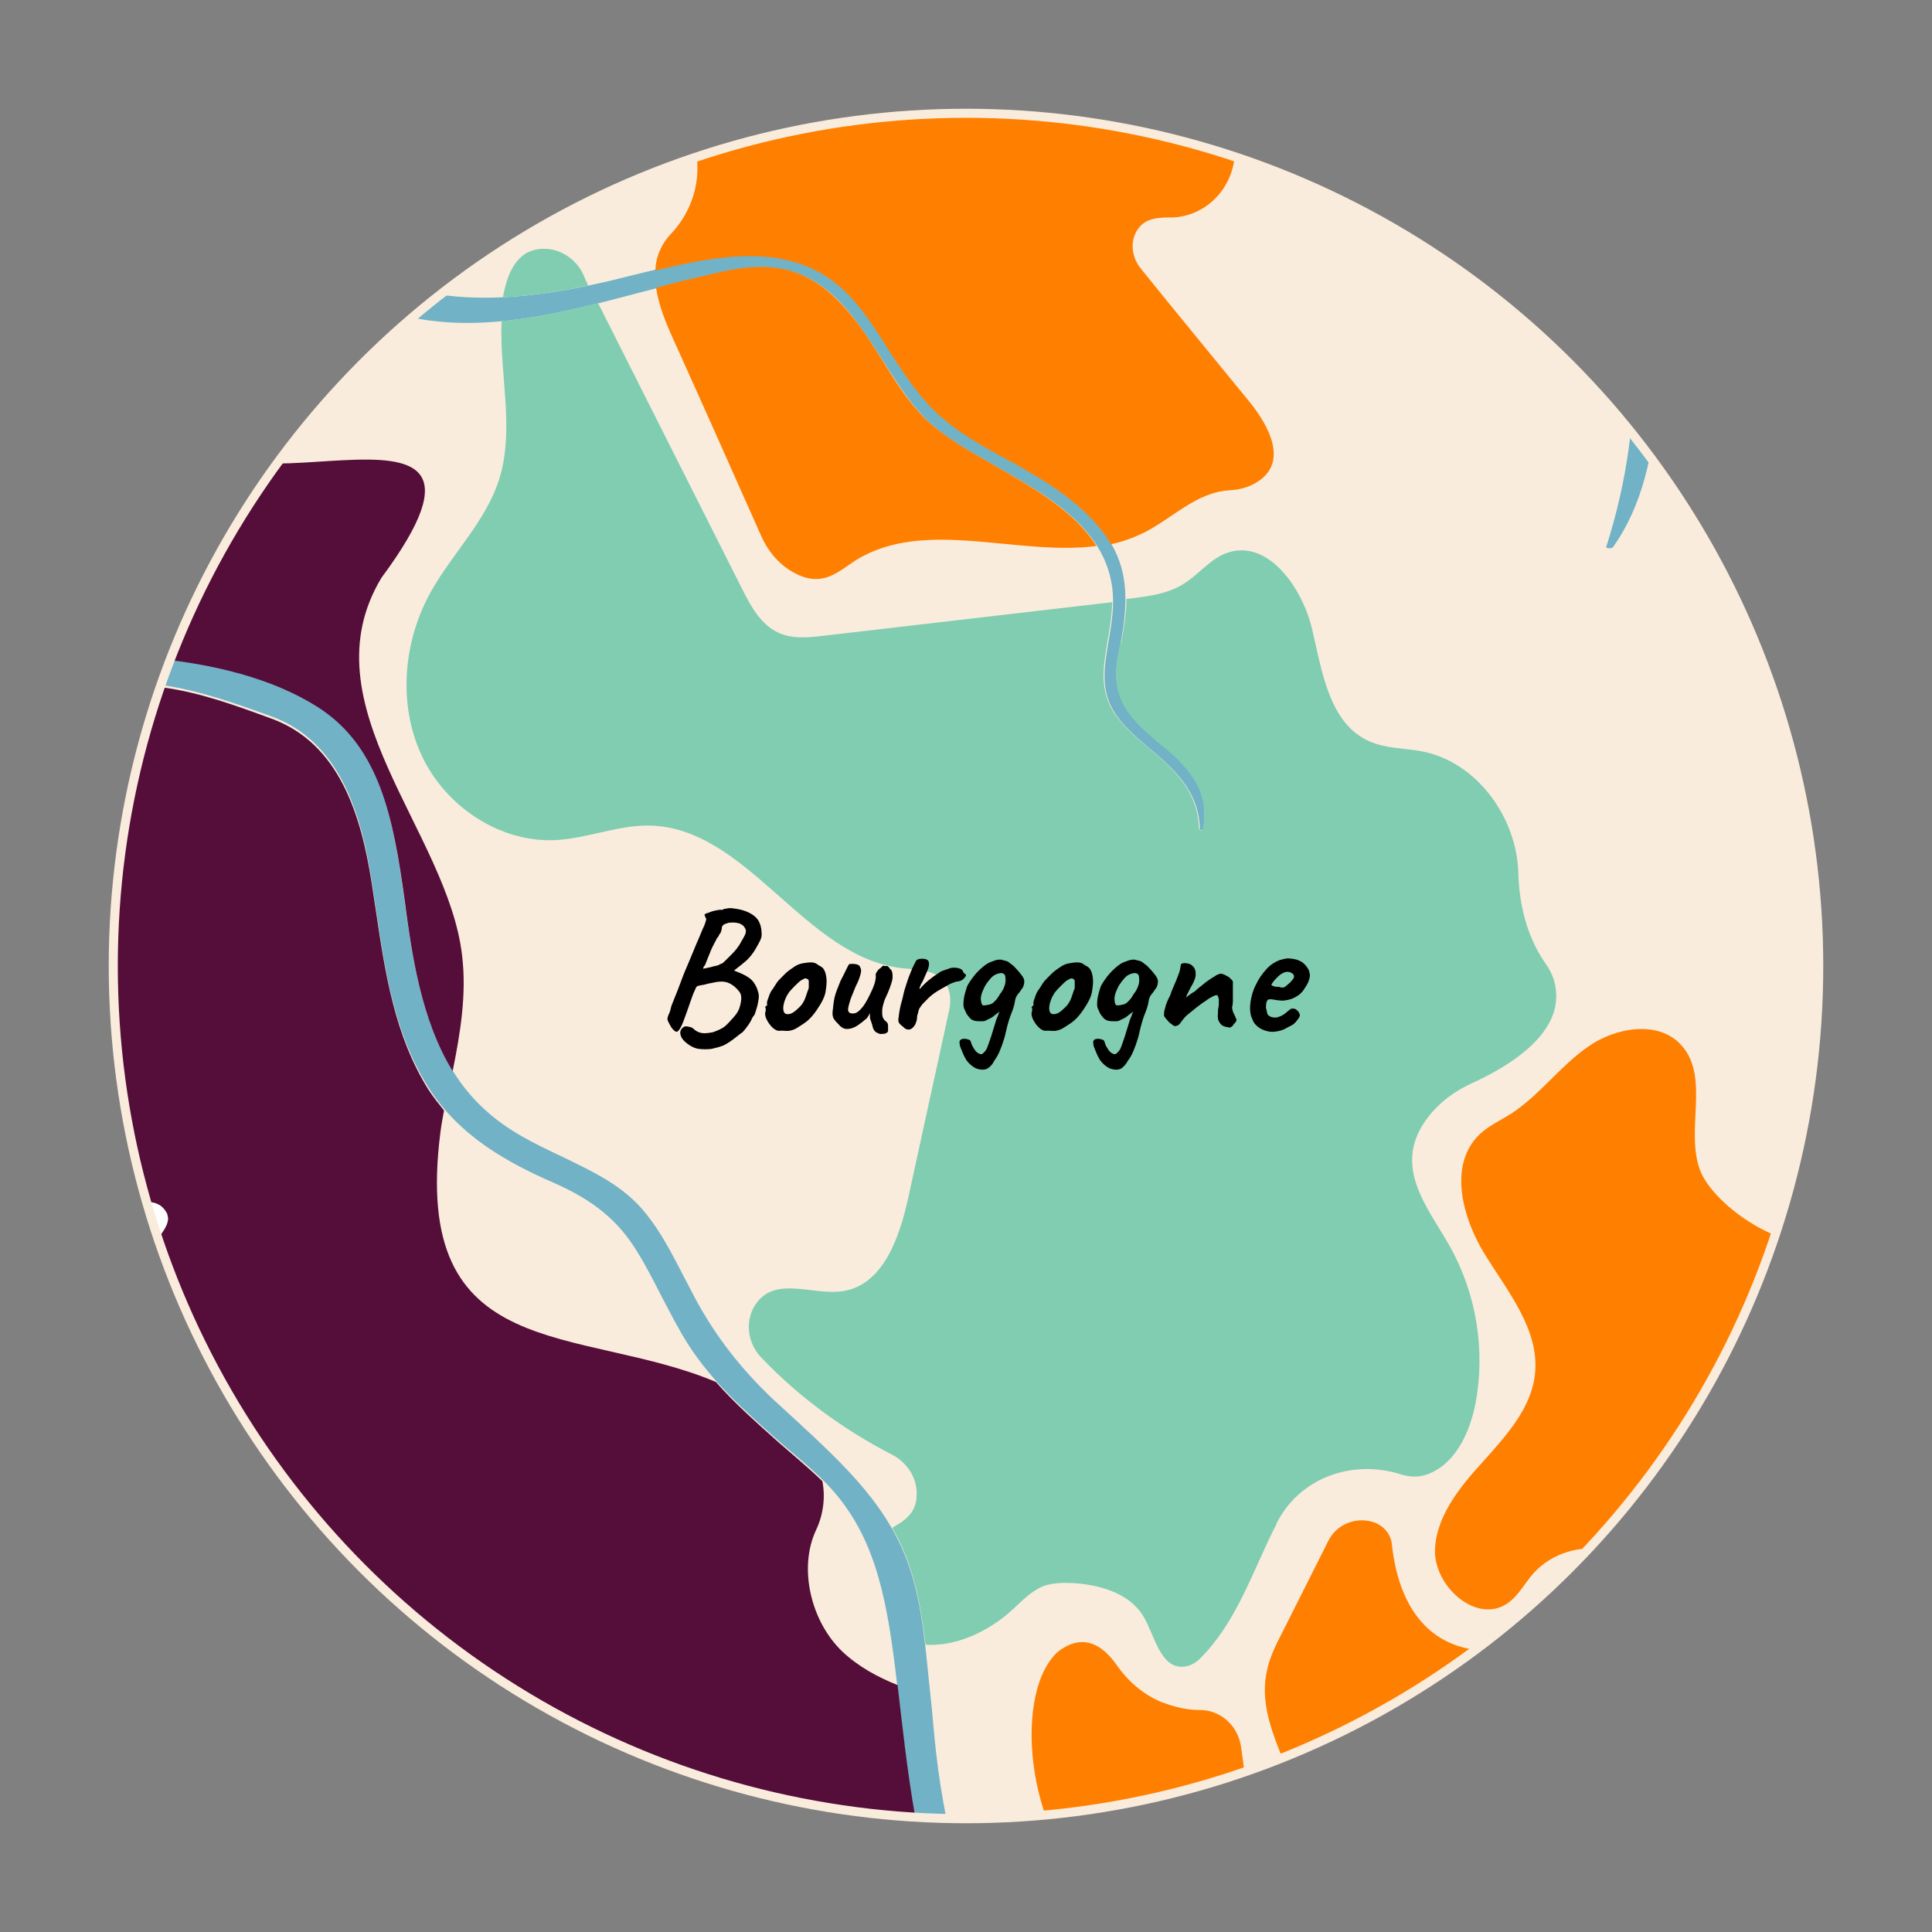
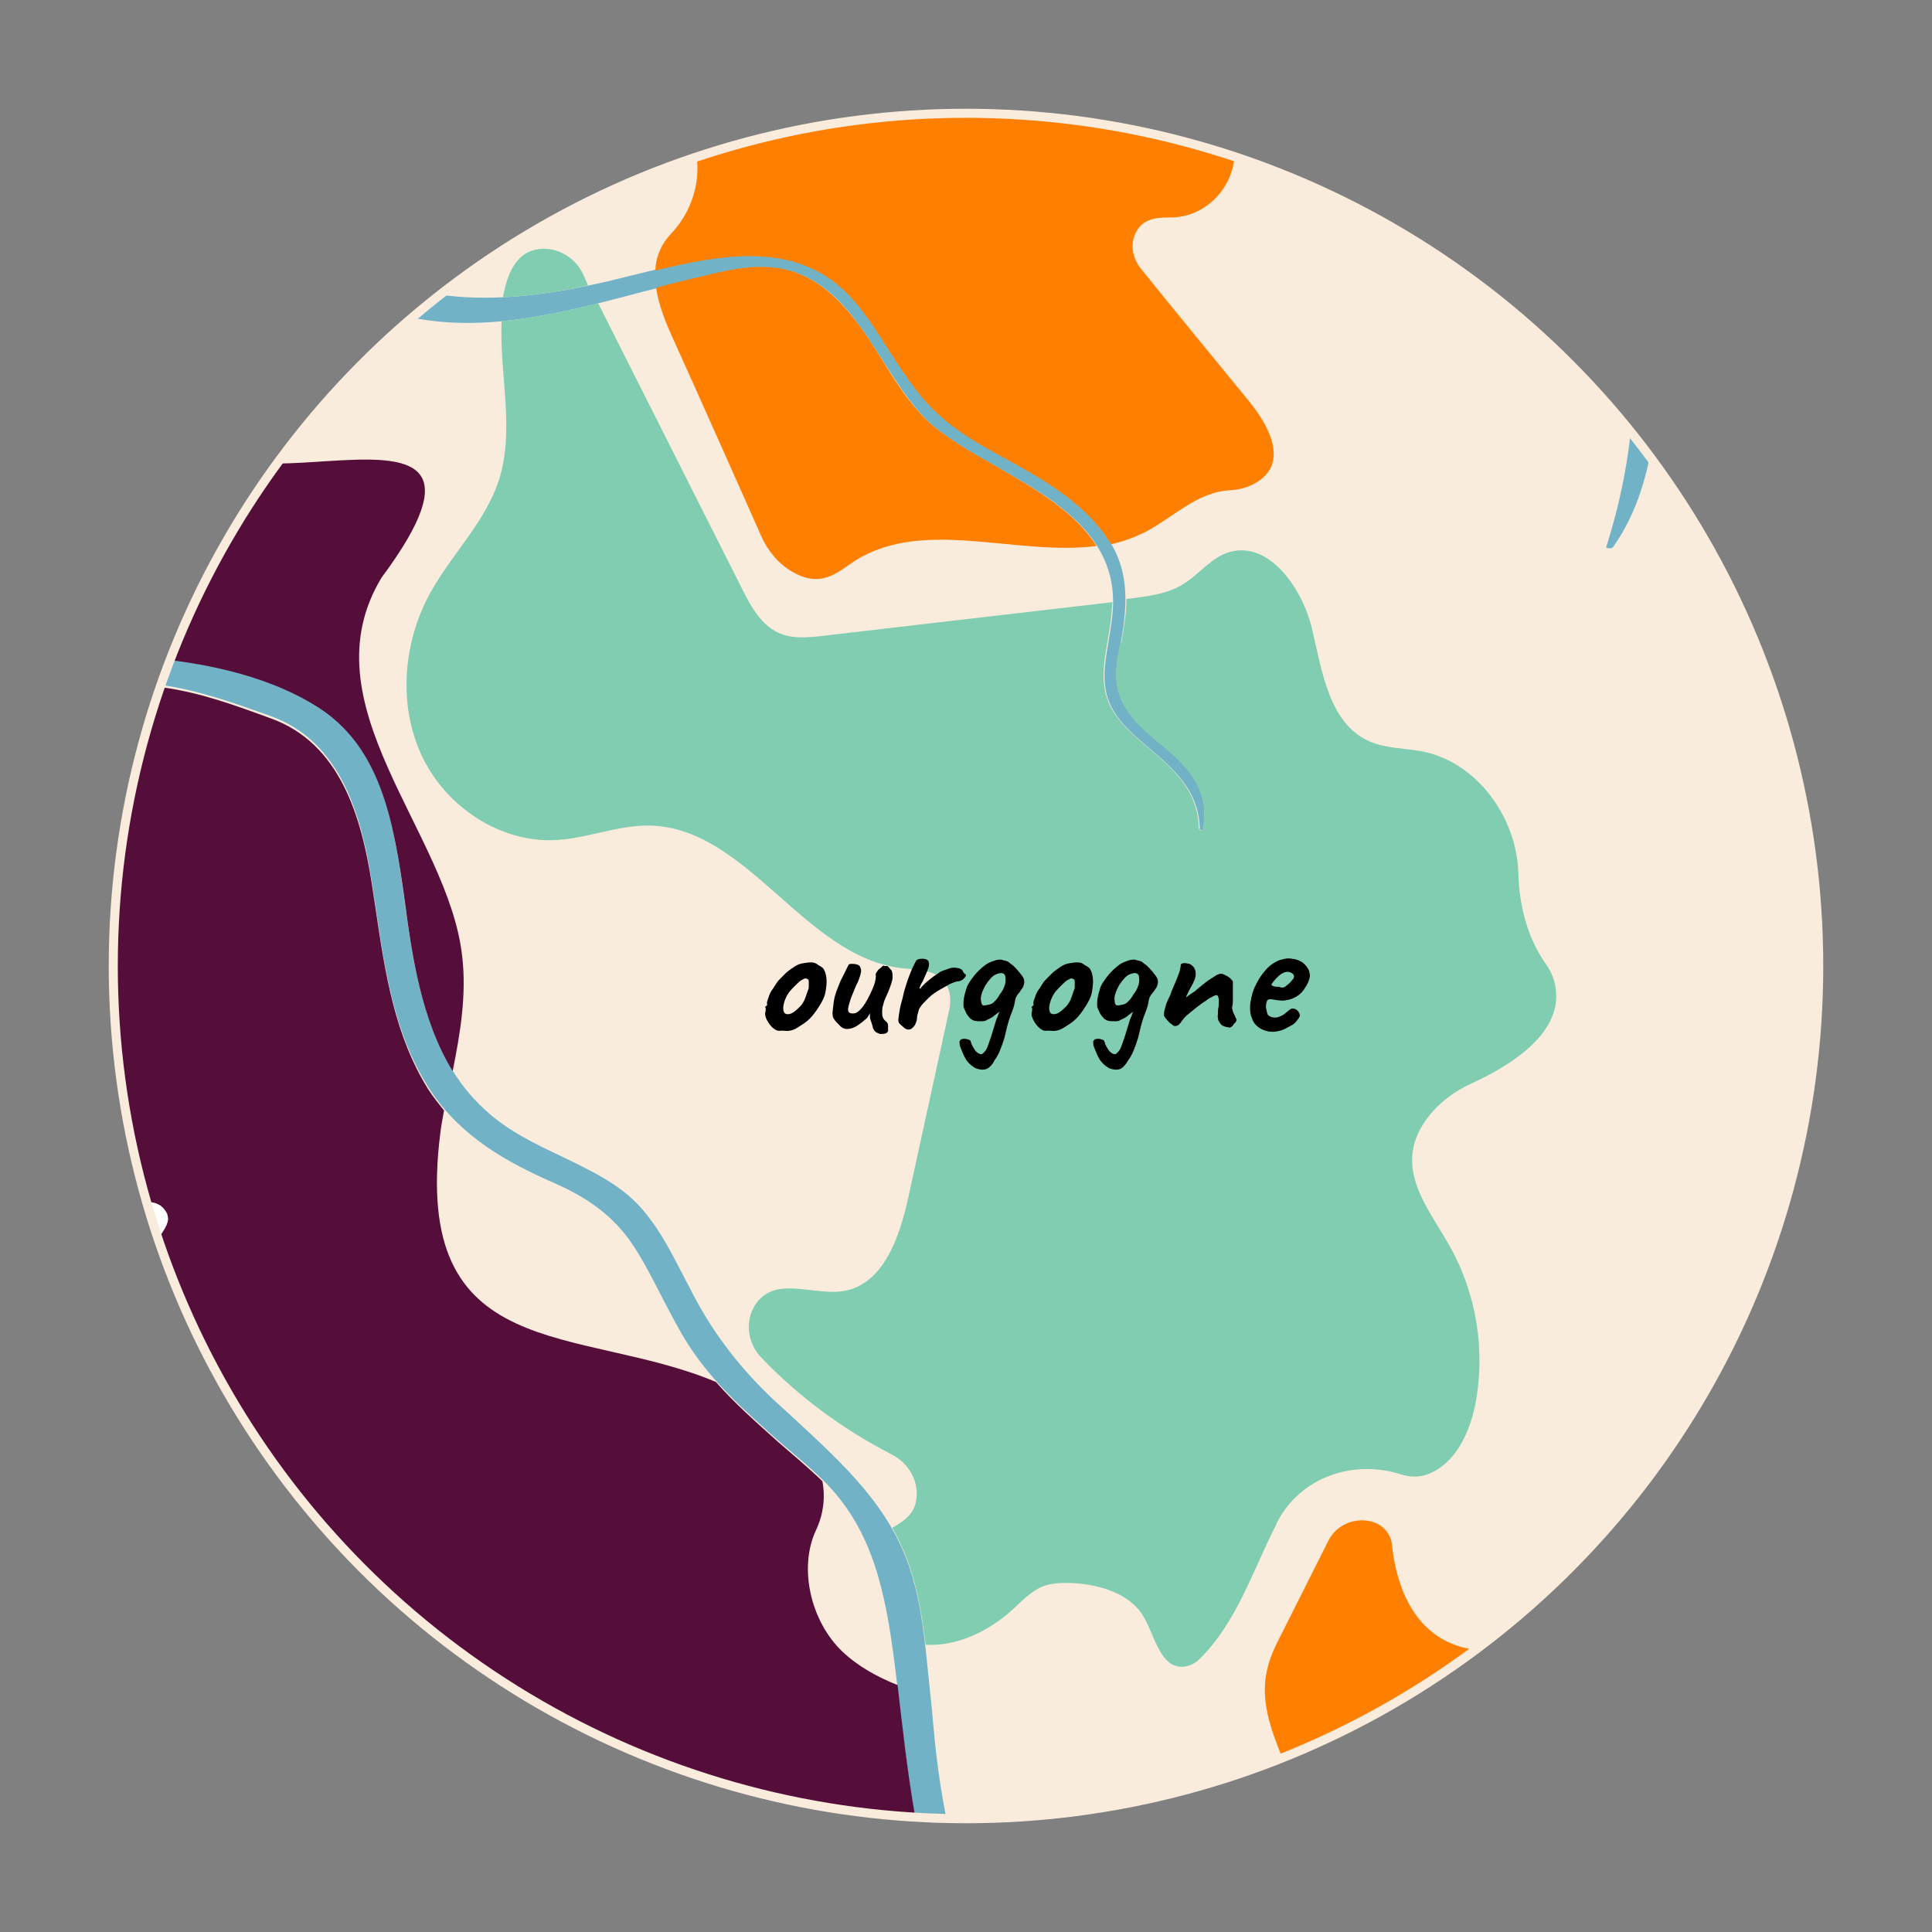
<svg xmlns="http://www.w3.org/2000/svg" xmlns:xlink="http://www.w3.org/1999/xlink" x="0px" y="0px" viewBox="0 0 426.4 426.4" style="enable-background:new 0 0 426.4 426.4;" xml:space="preserve">
  <rect x="0" y="0" width="426.4" height="426.4" fill="#808080" stroke="none" />
  <style type="text/css">	.st0{display:none;}	.st1{display:inline;}	.st2{fill:#71B2C6;}	.st3{fill:#FFFFFF;}	.st4{fill:#5B9FAF;}	.st5{fill:#4C929E;}	.st6{fill:#A2E9F4;}	.st7{fill:#F9ECDC;}	.st8{display:inline;fill:#F9ECDC;}	.st9{display:inline;fill:#71B2C6;}	.st10{display:inline;fill:none;stroke:#000000;stroke-miterlimit:10;}	.st11{fill:#550D39;}	.st12{fill:#AF0258;}	.st13{display:none;fill:#550D39;}	.st14{fill:#FF8001;}	.st15{fill:#80CDB1;}	.st16{display:none;fill:#80CDB1;}	.st17{display:inline;fill:#AF0258;}	.st18{display:none;fill:#FF8001;}	.st19{display:none;fill:#AF0258;}	.st20{fill:#C0B295;}	.st21{fill:#C1B1A0;}	.st22{fill:#6D8248;}	.st23{fill:#2D3B5E;}	.st24{fill:#B15472;}	.st25{fill:#8E704C;}	.st26{fill:#546382;}	.st27{fill:#776654;}	.st28{fill:#FFB133;}	.st29{fill:#938574;}	.st30{fill:#8C6F4B;}	.st31{fill:#6E8184;}	.st32{fill:#556566;}	.st33{fill:#B2A89B;}	.st34{fill:#3F6D5A;}	.st35{display:inline;fill:#3F6D5A;}	.st36{display:inline;fill:#548452;}	.st37{fill:#698252;}	.st38{fill:#6B573F;}	.st39{display:inline;fill:#698252;}	.st40{fill:#926DBC;}	.st41{fill:#AD89D3;}	.st42{fill:#D35353;}	.st43{fill:#E26969;}	.st44{fill:#443B36;}	.st45{fill:#7C6642;}	.st46{fill:#A07E55;}	.st47{fill:#89AA5E;}	.st48{fill:#DDB757;}	.st49{fill:#C2D6A3;}	.st50{fill:#D1C4BA;}	.st51{fill:#FCECAC;}	.st52{fill:#317699;}	.st53{fill:#D6789F;}	.st54{fill:#6FA052;}	.st55{fill:#A7BC58;}	.st56{fill:#C0CE89;}	.st57{fill:#CD92A6;}	.st58{fill:#89CFE0;}	.st59{fill:#D182A1;}	.st60{opacity:0.5;fill:#FFFFFF;}	.st61{fill:#D397AC;}	.st62{fill:#E8BFCF;}	.st63{fill:#B23F3F;}	.st64{fill:#6B3B43;}	.st65{fill:#932F2F;}	.st66{fill:#5B2C36;}	.st67{fill:#BAB1A6;}	.st68{fill:#635449;}	.st69{fill:#D8CDC3;}	.st70{fill:#706154;}	.st71{fill:#99897A;}	.st72{fill:#4C4244;}	.st73{fill:#706468;}	.st74{fill:#67934A;}	.st75{fill:#224F7F;}	.st76{fill:#62517C;}	.st77{fill:#83759E;}	.st78{fill:#9F95B7;}	.st79{fill:#E09B51;}	.st80{fill:#F4BB82;}	.st81{fill:#FFD066;}	.st82{fill:#E2BEAA;}	.st83{fill:#FFB92C;}	.st84{fill:#576835;}	.st85{fill:#CED152;}	.st86{fill:#EDED8E;}	.st87{fill:#DDA976;}	.st88{fill:#EFD292;}	.st89{fill:#C1976C;}	.st90{fill:#A3754F;}	.st91{fill:#CC9369;}	.st92{fill:#D8B480;}	.st93{fill:#F7E19A;}	.st94{fill:#EDD49D;}	.st95{fill:#FFFCF8;}	.st96{fill:#466D6C;}	.st97{fill:#E8AC70;}	.st98{fill:#D39359;}	.st99{fill:#845C3D;}	.st100{fill:#F4952F;}	.st101{fill:#5B463E;}	.st102{fill:#7F7369;}	.st103{fill:#D1B686;}	.st104{fill:#F7E1C1;}	.st105{fill:#443D36;}	.st106{fill:#F9C364;}	.st107{fill:#C19548;}	.st108{fill:#FFD140;}	.st109{fill:#F4BF56;}	.st110{fill:#FFD176;}	.st111{fill:#A37934;}	.st112{fill:#454C4C;}	.st113{fill:#634B39;}	.st114{fill:#444B4B;}	.st115{fill:#4C463F;}	.st116{fill:#92AAAD;}	.st117{fill:#4F5959;}	.st118{fill:#E55A7F;}	.st119{fill:#BCAF9F;}	.st120{display:inline;fill:#556566;}	.st121{display:inline;fill:#81913A;}	.st122{fill:#90A3A5;}	.st123{fill:#B0C0C1;}	.st124{display:inline;fill:#FFFFFF;}	.st125{fill:#8EA862;}	.st126{fill:#EAC5D3;}	.st127{display:inline;fill:#C19E67;}	.st128{fill:#C3DDE5;}	.st129{display:inline;fill:#317699;}	.st130{display:inline;fill:#B15472;}	.st131{display:inline;fill:#8E704C;}	.st132{display:inline;fill:#6B5134;}	.st133{clip-path:url(#SVGID_00000000913814172276714430000017588874773671145615_);}</style>
  <g id="background" class="st0" />
  <g id="Calque_5" class="st0" />
  <g id="Calque_6" class="st0" />
  <g id="map" />
  <g id="Calque_8" class="st0" />
  <g id="Calque_7" class="st0" />
  <g id="Calque_9" class="st0" />
  <g id="Calque_10" />
  <g id="elements" class="st0" />
  <g id="text" class="st0" />
  <g id="Calque_12">
    <g>
      <defs>
        <circle id="SVGID_1_" cx="213.2" cy="213.2" r="188.2" />
      </defs>
      <clipPath id="SVGID_00000103975755183676602990000008082015481133518254_">
        <use xlink:href="#SVGID_1_" style="overflow:visible;" />
      </clipPath>
      <g style="clip-path:url(#SVGID_00000103975755183676602990000008082015481133518254_);">
        <path id="XMLID_00000142870928884966404180000004923923438019775650_" class="st7" d="M611.6-19.5c-2.7-4.1-7.9-6.9-12.7-8.7    c-7.9-3-16.1-5.1-24.4-6.3c-6.5-0.9-14.7,0-20.4-3.8c-8.9-5.9-9-16.6-22.7-12.9c-7.2,2-14.8,6-21.8,3.3c-2.9-1.1-5.3-3.2-8.1-4.5    c-5.9-2.7-12.9-1.2-19.1-3c-10.9-3.2-16.3-14.9-22.9-24c-11.7-16.2-34.2-27.4-53.4-17.4c-5.9,3-12-4.9-17.4-6.9    c-7.1-2.5-14.9-2.5-22.3-3.6c-20.5-3.2-38.7-14.4-56.4-25.3c-6.5-4-13.2-8.4-16.6-15.2c-4.8-9.8-1.3-21.5-3-32.3    c-0.8-5.2-3.8-11-9.1-11.8c-15.3-2.2-15.8,25.4-34.3,24c-13-0.9-15.6-14.7-18.2-24.8c-2.2-8.3-5.9-16.1-10.9-23.1    c-3.2-4.4-7.1-8.6-12.3-10.4c-8.4-2.9-18.9,0.8-25.8-4.8c-4.4-3.5-5.7-9.6-9.2-13.9c-6.2-7.8-18-8.7-25.2-15.5    c-7-6.6-8.7-17.8-16.4-23.6c-8.6-6.5-20.7-3.7-31.4-4.5c-10.2-0.8-20.6-5.9-24.9-15.1c-4.4-9.4,0-24.3-6.6-32.4    c-5.3-6.5-12.3-1.8-18.7-0.1c-10.8,2.9-22.1,4.7-33,7.1c-11,2.4-22.1,4.8-32,10.3c-6.8,3.8-12.9,9.1-16.3,16    c-10.7,21.9,1.8,49.5-3.2,72.4c-1.1,4.8-3.1,9.5-3.4,14.4c-0.3,4.2,0.6,8.5-0.6,12.5c-0.9,2.8-2.7,5.2-4.6,7.5    c-8,9.7-15.7,21.4-27,27.5c-10,5.4-20.9,7.2-31.9,9.3c-13.6,2.6-26.1,9.3-38.2,16c-14.5,8-30.2,17.5-35.1,33.4    c-2.6,8.3-1.8,17.4-5,25.5c-6.3,15.7-19.7,13.9-33.3,9.5c-14.4-4.7-30.3-7.9-45.5-7c-7.6,0.4-15.2,2.2-22.9,1.8    c-2.2-0.1-4.4-0.4-6.3-1.4c-3.1-1.6-5-4.9-6.8-8c-2.4-4.2-4.8-8.5-5.7-13.2c-1-5.2-0.2-10.9-3-15.4c-3-4.8-9.3-6.4-15-6.3    s-11.3,1.6-17,1.3c-11.2-0.6-22.1-8.1-32.8-4.9c-1.5,0.5-3.1,1.2-3.9,2.6c-0.9,1.6-0.4,3.6,0.1,5.3c3.7,14.1,4.1,38.1,16,46.3    c5.5,3.8,7.6,12.3,10.1,18c4.4,9.6,7.1,18.8,5.9,29.7c-0.6,5.7-2.2,11.2-2.2,17c0,8.2,3.3,16.1,7.6,23.1c2.6,4.1,5.6,9.4,3,13.5    c-7.2,11.2-19.3-0.6-27-3.1c-11.7-3.8-24.6-2.6-36.6-1.2c-10.7,1.3-22.4,3.2-29.7,11.1c-2.1,2.2-3.8,4.9-6.4,6.3    c-6.5,3.6-14.2-1.9-19-7.6c-5.9-7.1-10.7-15.1-17.4-21.4c-9.5-8.9-22.7-13.3-35.6-12.9c-6.5,0.2-12.9,1.5-18.9,4.1    c-16.3,7-27.5,16.8-46.9,14.1c-6.9-0.9-13.8-3.2-20.6-2.2c-4.1,0.6-7.9,2.3-11.6,3.9c-6,2.7-12,5.4-18,8    c-9.7,4.3-19.9,9.1-25.9,17.8c-6,8.8-5.5,22.9,3.7,28.1c6,3.4,15.1,3.3,17.3,9.8c0.6,1.6,0.6,3.4,1.3,5c2.3,4.4,9.6,3.8,12.2,8.1    c2.3,3.7-0.7,8.7-4.6,10.7c-3.9,2-8.4,2-12.6,3.3c-4.2,1.3-8.4,4.5-8.2,8.9c0.3,8.3,11.3,8,16.3,11.8c6.4,4.8,5.9,12.7,10.2,19    c3.4,5.1,10.5,6.2,16.6,5.3c6.1-0.9,11.8-3.5,17.9-4.1c16.9-1.7,31.3,11.4,47.6,16.2c6.5,1.9,13.4,2.5,19.5,5.5    c5.8,2.8,10.5,7.6,16.2,10.5c10.1,5,22,3.5,33.2,4.4c11.2,0.9,24,6.1,26.4,17.1c2.1,9.7-2,26.2,11.2,30    c6.7,1.9,21.5-9.8,24.1-0.2c1.2,4.6-2.9,10-0.4,14.3c2.6,4.7,9.6,3.5,13,7.9c6.5,8.6-3.9,16.1-7.8,23.2c-2.1,3.9-3.4,8-1.8,12.4    c2.1,5.8,9,8,13,12.4c5.1,5.6,10.4,12.1,14.4,18.6c3.6,5.8,2.1,13,5.7,18.5c2.3,3.5,6.4,5.1,10.2,6.6c14,5.3,23,16,36.6,21.5    c4.7,1.9,10.2,3.5,12.8,7.9c2.4,4.1,1.5,9.3,2.3,14c1.1,6.7,5.7,12.6,5.6,19.4c-0.1,7-5.3,12.7-8.8,18.7    c-9.3,15.8,0.8,26.8,15.3,32.4c0.4,0.1,0.7,0.2,1,0.2c2.2,2.9,4.4,5.8,6.9,8.5c3.5,3.8,7.8,6.3,11.8,9.5    c6.7,5.4,9.2,12.5,10.3,20.8c0.4,2.9,1.1,6.5,0.6,9.3c-0.4,2.2,0.3,2.6-1.1,0.5c-1.2-1.8-1.6-4.5-2.3-6.5    c-2.4-6.8-4.9-14.8-11.5-18.5c-4.5-2.5-8.4-2.5-10.1-8.2c-0.8-2.6-0.6-5.4-2.8-7.4c-3.2-2.9-7.2-1.4-9.1,2    c-2.7,4.8-2.2,12-2.1,17.3c0.1,9.7-1.6,18.5-4,27.9c-2.9,11.6,1.2,22.6-0.7,34.2c-1.3,7.7-14.5,36.5,2.3,37.3    c1.4,0.1,2.9-0.2,4.2,0.2c1.4,0.4,2.5,2,1.9,3.2c-0.3,0.6-0.9,1-1.5,1.3c-14.3,8.7-14.5,25.1-14.4,39.9    c0.3,24.7-6.3,50.8-13.1,74.4c-4.6,16-8.4,30.7-20,43.4c-3.3,3.7-7.1,7.1-9.4,11.5c-2.3,4.4-2.8,10.2,0.3,14    c6.1,7.4,20.5,2.7,25.9,10.6c5.1,7.6-2.5,20.8,5.2,25.7c2.9,1.9,6.7,1.2,10.2,1.5c13.5,1,22.9,15.6,36.4,16.6    c3.7,0.3,7.5-0.6,11.1,0.3c10.7,2.4,18.2,12.5,28.9,15.1c12.7,3,23.6-6,35.9,2.7c3.8,2.7,6.8,6.5,10.7,9.2    c7.7,5.5,17.8,6.1,27.2,6.3c8.6,0.2,17.2,0.1,25.8-0.1c4.5-0.1,9.3-0.4,13.1-2.7c4.6-2.7,7.2-7.8,11.3-11.2    c6.5-5.3,16-5.7,23.9-3.1c8.2,2.7,15.2,8.3,22.9,12c9.2,4.4,19.4,7.2,29,10.6c4.8,1.7,9.7,3.4,14,6.2c7.6,5,12.8,13.2,20.4,18.1    c17.7,11.6,41.6,2.6,62.3,7.3c4.8,1.1,9.8,3,14.6,1.7c7-1.9,12.8-6.2,19.4-8.9c5.7-2.4,13.8-2,18.9-5.4c7.3-4.8,3.4-12.7,1.7-19    c-2.3-8.9-2.6-18.6-1.8-27.7c1.7-18.5,8.9-36.6,21.1-50.7c3.8-4.4,8.1-8.5,13.3-11.1c3.5-1.8,7.4-2.8,11-4.5    c8-3.6,14.4-9.8,20.9-15.6c6.5-5.8,13.6-11.5,22-13.8c10.3-2.8,16.3,1.2,23.8,7c6,4.6,13.2,4.4,20.2,5.8    c8.2,1.6,11.3,4.8,17.8,9.5c6.3,4.5,15.1,5,21.9,1.3c1.6-0.9,3.2-2,4.9-2.6c3.9-1.3,8.1,0.2,11.9,1.7c18.9,7.3,34.7,24.4,54.9,28    c12.4,2.3,22.2,10.9,35.5,11.9c7.5,0.6,15-0.9,22.3-2.3c13-2.6,26-5.1,38.9-7.7c5.7-1.1,12-2.7,15.1-7.6    c3.5-5.6,1.2-13.2,3.3-19.5c3.3-9.6,14.7-14.2,22.8-18.9c9-5.3,11.2-13.3,19-19.9c6.6-5.6,15.1-8.6,22.5-13.2    c14.8-9.4,24.5-26.2,25.8-43.6c1.6-21.2-14.5-20.2-31.3-20c-12.3,0.1-24.9-3.5-33.9-11.9c-9-8.4-13.6-21.8-9.9-33.5    c3.3-10.3,23.3-32.7,8.9-43.2c-1.5-1.1-3.5-1.6-5.3-2.1c-12.1-3.4-23-6.4-18.5-21.5c3.7-12.3,12.7-13,22.4-19.4    c10.1-6.6,14.2-19.8,14-31.9c0-2.9-0.4-6-2.3-8.1c-1.2-1.4-2.9-2.1-4.3-3.4c-4.2-3.8-4.1-10.3-4.6-15.9    c-0.8-9.7-4.6-8.8-10.7-11.9c-6.1-3.1-11.6-8.9-8-16.4c2.2-4.4,6.8-7,10.1-10.7c7.1-7.9,7.2-21.1,0.2-29.1    c-1.7-1.9-3.6-3.5-4.9-5.6c-3.2-5.2-1.5-11.9-2.1-18c-1.2-13.1-14.2-22.4-26.9-20.2c-12.9,2.2-25.5,3.6-32.8,16.2    c-1.5,2.5-2.6,5.4-4.8,7.2c-2.3,1.9-6.1,2.2-7.7-0.3c-0.6-0.9-0.8-2.1-0.9-3.2c-2.5-18.7-3.1-40.4,10.6-53.4    c6.7-6.4,16.7-10.4,19.6-19.3c1.3-4,0.9-8.3,1.8-12.4c3.1-14.5,19-20.5,29.3-28.9c12.4-10.1,24.9-24.5,27.3-40.9    c0.5-3.5,0.6-7.1,1.7-10.5c1.1-3.4,3.4-6.6,6.8-7.6c3.7-1.1,7.5,0.8,11.2,1.8c10.9,3.2,26.9-1,33.8-10.6    c6.6-9.3,0.6-21.4,0.1-31.6c-0.6-13.8,0.2-27.6,2.5-41.2c1-6,2.3-12,4.7-17.7c4.3-10.1,12-18.8,13.7-29.6    c0.9-5.5,0.1-11.1,0.8-16.6c1.3-10.8,7.9-20.2,14.3-29c6.9-9.5,13.8-19.1,20.7-28.6c2.4-3.3,4.9-6.9,4.9-11    C613.5-15.6,612.8-17.7,611.6-19.5z" />
        <path id="XMLID_00000023267604885291897970000003589202994085683869_" class="st2" d="M264.9,183.1c0.2,0.1,0.4,0.2,0.6,0.2    c1.2-6.5-0.6-11.1-6.3-16.5c-1-0.9-2-1.8-3.2-2.7c-2.7-2.3-5.5-4.6-7.5-7.8c-3-4.8-2.2-9.4-1.3-13.8l0.1-0.3    c1.6-8.6,1.8-15.6-2-22.1c-3.3-5.6-9.1-10.7-17.5-15.7c-1.7-1-3.4-1.9-5.1-2.9c-6.1-3.3-12.4-6.8-17.6-12.2    c-3.6-3.8-6.4-8.2-9.1-12.5c-2.4-3.8-4.7-7.4-7.5-10.6c-12.5-14.3-30.7-9.9-48.3-5.6c-2,0.5-4.1,1-6.1,1.5    c-21.3,4.9-45.8,7.5-66.5-10.5c-10-8.7-16.2-19.9-22.2-30.7c-3.2-5.8-6.6-11.8-10.4-17.3C28.8-5,22.5-11.1,15.8-14.9    c-8.4-4.7-18.2-6.6-27.6-8.5l-2.5-0.5c-11-2.2-22.7-5.5-32.8-14.7c-5.4-4.9-10.2-10.4-14.8-15.7c-1.9-2.2-3.8-4.4-5.8-6.6    c-6.1-6.8-14.5-15.1-24.9-19.8c-12.2-5.4-25.6-5.6-36-5.1c-2.7,0.1-5.5,0.3-8.2,0.5c-10.6,0.7-21.6,1.4-32.5-0.7    c-5.4-1.1-10.1-3.1-14.5-5.5c-0.3,1.8-0.7,3.6-1.3,5.4c7.6,5.4,17.2,8.1,26,8.9c7.3,0.7,15,0.2,22.5-0.3    c16.1-1,32.8-2.1,47.4,7.6c9.1,6,16.2,14.2,23,22.2C-60.1-40.6-54-33.5-46.7-28c7.3,5.4,16.4,9,28.6,11.4c1.7,0.3,3.4,0.6,5.2,1    c9.5,1.7,19.3,3.5,27.7,8.9C26.4,0.8,33,13,39.4,24.8c2.8,5.1,5.4,10,8.4,14.5C58.3,55,73,65.8,89.2,69.7    c17.1,4.1,34.8-0.6,51.9-5.1c4.3-1.1,8.7-2.3,13-3.3l1.3-0.3c4.1-1,8.3-2,12.6-2c1.3,0,2.6,0.1,4,0.3c6.3,1,11.7,4.6,16.8,11.4    c2.2,2.9,4.2,6,6.1,9c3,4.7,5.8,9.1,9.5,12.9c3.9,3.8,9.5,7,15.5,10.4c12.9,7.3,27.5,15.5,25.6,32.8c-0.2,1.9-0.5,3.7-0.8,5.5    c-1,5.7-1.8,10.7,1,15.5c1.8,3.1,4.7,5.6,7.9,8.3c5.2,4.4,11,9.3,11.2,17.8C264.7,182.9,264.7,183,264.9,183.1z" />
        <path id="XMLID_00000014626141545425481720000008059819577421739155_" class="st2" d="M356.1,120.6c12.5-17.6,10.4-46,7.6-65.9    c-1.5-10.9-3.2-20.5-9.5-28.1c-1.5-1.8-3.3-3.3-5.3-5c-2.5-2.1-5.1-4.2-7.1-7.1c-3-4.3-3.1-9.3-3.2-13.6l0-1.4    c-0.5-13.1-3.8-22.9-11.1-32.5c-2.3-3.1-5-6-7.5-8.9c-1.4-1.6-2.8-3.2-4.2-4.8c-4.9-5.7-6.3-11.7-7.7-18.1    c-0.4-1.6-0.7-3.3-1.2-5C304-80.1,297.7-86.1,289-92c-5.3-3.6-10.3-7.3-13.4-13.1c-3.6-6.7-3.8-14.5-3.7-21.9    c0.2-19.7,6.9-37.5,15.6-54.4c-0.3-1.1-0.6-2.3-1.1-3.4c-0.1,0.1-0.1,0.2-0.2,0.3c-7.2,12.6-13.4,24.1-16.1,37.4    c-1.5,7.6-3.6,22.5-0.3,36.3c2.5,10.4,10,16.9,17.6,22.4c4.4,3.1,9.4,6.7,12.5,12.3c2.4,4.3,3.3,8.9,4.1,13.3    c0.6,3.3,1.3,6.5,2.5,9.4c2.5,6,6.9,10.9,11.6,16.1c4.2,4.6,8.5,9.4,11.5,15.1c3.5,6.7,3.6,13.4,3.6,20c0.1,4.8,0.1,9.4,1.5,13.9    c1.6,5,5.4,8.5,9.3,12.1c3.8,3.5,7.8,7.1,10.2,12.4c5.5,12.3,6,28.3,6.4,41.1l0,0.3c0.4,14.6-1.5,28.6-6,42.8    c-0.1,0.2-0.1,0.3-0.1,0.4c0,0.1,0.3,0.2,0.6,0.2C355.5,121,355.9,121,356.1,120.6z" />
        <path id="XMLID_00000084525691659937536790000009890357900681647268_" class="st2" d="M205.6,376.5c-0.2-1.9-0.4-3.8-0.6-5.7    c-0.8-7.9-1.5-16.1-3.9-23.7c-4.4-14.3-14.7-23.7-25.6-33.8c-1.6-1.5-3.2-2.9-4.8-4.4c-7.1-6.7-12.8-14-17.3-22.4    c-0.8-1.5-1.6-3.1-2.4-4.6c-2.6-5-5-9.8-8.4-14c-4.8-6.1-11.5-9.2-18.5-12.6c-5.9-2.8-11.9-5.6-17.1-10.4    c-13.1-11.9-15.7-31.2-17.8-46.7c-2.5-18.1-5.5-33.8-19.1-42.5c-20-12.8-52.9-12.6-69.7-9.7C-19.4,149.7-47,155.3-75,180    l-0.8,0.6c-8.5,6.2-17.2,12.7-27.6,15.5c-8.1,2.2-16.2,1.6-24,1c-9.9-0.7-19.2-1.4-28.1,3.4c-3.5,1.9-6.6,4.5-9.9,7.2    c-2.8,2.4-5.8,4.9-9.1,6.9c-8.8,5.4-15.8-0.6-21.4-5.4l-0.7-0.6c-1-0.9-2-1.7-3.1-2.6c-11.2-9.7-23.9-18.8-39.1-18    c-15.8,0.7-36.3,12.7-54.6,29.3c-17.2,15.6-35.3,31.3-47.7,32.8c-23.1,2.9-32.9-15.7-45.2-16.6c-7.3-0.5-12.9,2.7-17.2,7.8    c-0.5,2.4-0.9,4.7,0.3,6.8c0.4,0.6,0.8,1.2,1.3,1.6c0.7-0.8,1.3-1.6,2.1-2.3c4.4-4.2,10.9-6,16.8-4.7c7,1.6,12.4,7,18.8,10.2    c10.1,5.2,22.4,4.8,33,0.6c11.5-4.5,20-12.3,28.6-20.4c23.9-22.6,43.2-31.4,51.3-36.2c19.5-11.4,35.8,2.9,48.8,14.3l0.5,0.5    c11,9.7,19.9,14.4,30.3,8c2.9-1.8,5.5-4,8.3-6.3c3.4-2.8,6.9-5.8,11-8c8.2-4.4,17.6-3.7,25.9-3l1.7,0.1c9.1,0.7,16.6,1,23.9-1.2    c8.9-2.7,17-8,23.8-12.8c10.5-7.5,21.2-16.6,32.9-22.2c34.6-16.5,65.7-17.1,80-15.1c8.3,1.2,16.3,4.1,24.1,6.9    c15.1,5.5,19.8,21.5,22.1,36.1c0.3,2,0.6,3.9,0.9,5.9c2.1,14.3,4.1,27.9,11.6,39.8c6.9,11,17.8,16.8,27.6,21.1    c8.7,3.8,14.3,8.3,18.5,15.2c2,3.2,3.7,6.6,5.4,9.9c1.9,3.6,3.8,7.4,6,10.8c5.3,8.2,12.3,14.4,19.7,21    c4.9,4.3,10.4,8.4,14.4,13.9c16.6,22.3,7.5,55.4,25.1,104.6c5.4,14.9,6.1,8.5,6.4,24.8c0.1,4.4-2.5,9.8-1.4,14.2    c1.6,6.7,5.4,6,6.9-0.7c1.5-6.9,3.4-23.1,0.4-29.7C207.6,410.4,206.7,387.6,205.6,376.5z" />
        <path id="XMLID_00000180331607017691968980000018324864050464971176_" class="st2" d="M405.8,360.1c-0.1-1.3-0.1-2.7-0.1-4    c-1.4,0.5-2.8,1-4.1,1.5c-7.2,2.5-14,4.9-19.8,9.3c-12.7,9.5-14.1,25.2-14.4,39.2c-0.1,5.1,0.2,10.3,0.5,15.4    c0.3,4.9,1,8.5,1.5,13.5c1,11.6-5.9,24.7-11.2,26c-3.9,1-9.6-11.6-12.6-18.1c-3.6-7.7-7.1-10.1-12.4-10.1    c-9,0-16.2,0.8-20.7,11.6c-0.7,1.8-0.5,4.9-2.6,6.6c-3.6,2.9-12.9-5.7-23.7,4.2c-3.2,2.9-6.8,9.5-8.5,14.3    c-6.4,17.8-6.9,36.9-0.6,55.2c0.9,2.7,2,5.3,3.1,7.8c3.7,9,7.6,18.3,3.4,29.9c-2.5,6.9-6.5,13-10.3,19c-2.5,3.8-5,7.7-7,11.7    c-5.2,10.1-7.3,21.3-6.4,33.3c0.8,10.7,5.1,18.6,10.1,27.7c1.2,2.1,2.3,4.3,3.5,6.5c7.2,13.9,0,23.4-7.1,32.7c-1,1.3-2,2.7-3,4.1    c-7.8,10.8-8.2,23.2-1.2,38c2.1,4.4,4.4,8.8,6.5,13.1c3.9,7.6,7.8,15.3,11.1,23.5c1.3-0.4,2.6-0.9,3.8-1.6    c0.7-0.4,1.4-0.8,2.1-1.2c-2.9-7.1-6-13.7-8.8-19.3c-1.1-2.2-2.5-4.6-3.9-7.2c-6.1-10.7-13.7-24.1-7.5-36.7    c2.1-4.2,4.9-7.7,7.7-11.1c3.6-4.4,7-8.5,8.4-14c2.5-9.6,0.6-18.4-6.4-29.6c-8.6-13.7-11.4-28.5-8.1-43    c2.2-9.6,7.4-17.8,12.4-25.8c6.6-10.5,12.9-20.4,12.4-32.8c-0.3-6.7-2.9-12.8-5.6-19.3c-2.3-5.6-4.8-11.3-5.7-17.6    c-1.6-10.6-0.3-22,1.4-32.5c0.9-5.8,2.3-11.8,5.7-16.6c3.4-4.8,9.3-8.3,15.1-7.3c2.5,0.4,5.1,1.7,7.5,1.1c3-0.7,4.7-3.8,5.7-6.6    c1-2.9,1.7-6,3.8-8.2c1.4-1.4,3.3-2.1,5.2-2.8c4.5-1.6,10.1-1.5,11.9-0.3c3.2,2.1,6.3,10.3,9.4,15.8c2.7,4.7,6.9,14.4,15.7,7.7    c6.2-4.7,12.4-17.3,11.4-30.2c-0.3-3.4-0.4-6.8-0.6-10.1c-0.5-7.4-1-15.1-0.6-22.9c0.4-8.5,1.4-18.1,7.8-25.3    c6.2-7,14.7-10.1,23-13.2C404,360.7,404.9,360.4,405.8,360.1z" />
        <g>
          <path class="st14" d="M168,118.3c1.4,3.2,3.7,6,6.7,7.8c6.6,3.9,10.1,0.2,14.1-2.4c15.2-9.5,35.6-0.9,53.2-3.2     c-4.8-7.7-13.9-12.8-22.2-17.6c-6-3.4-11.6-6.6-15.5-10.4c-3.8-3.8-6.6-8.2-9.5-12.9c-1.9-3-3.8-6.1-6.1-9     c-5.2-6.7-10.5-10.4-16.8-11.4c-1.3-0.2-2.7-0.3-4-0.3c-4.3,0-8.5,1-12.6,2l-1.3,0.3c-3.1,0.7-6.2,1.5-9.2,2.3     c0.6,4,2.2,7.9,3.9,11.6C155.2,89.5,161.6,103.9,168,118.3z" />
          <path class="st14" d="M188.4,66.3c2.8,3.2,5.1,6.8,7.5,10.6c2.7,4.2,5.5,8.6,9.1,12.5c5.2,5.5,11.5,8.9,17.6,12.2     c1.7,0.9,3.4,1.9,5.1,2.9c8.4,4.9,14.2,10,17.5,15.6c2.5-0.5,4.9-1.4,7.2-2.5c6.4-3.2,11.6-9,19.1-9.4c1.9-0.1,3.9-0.6,5.6-1.6     c7.5-4.3,3-12.6-1.4-18c-8-9.8-16-19.5-23.9-29.3c-1.8-2.2-2.4-5.3-1.2-7.8c1.4-3,4.1-3.5,7.3-3.5c7.3,0.2,13.5-5.4,14.5-12.7     c0.9-6.7,3.5-12.8,9.6-15.3c5-2.1,10.7-0.7,16-1.4c2.9-0.4,6-2,7.9-4.2c2.1-2.5,4.5-4.6,7.3-6.1c1.6-0.9,3-2.4,3.5-4.2     c1.2-3.9-0.3-8-1.7-11.8c-6.6-17.3-13.1-34.5-19.7-51.8c-0.4-1.2-0.9-2.3-1.8-3.2c-3.2-3.1-7.3,0.2-11.4,3.3     c-2.1,1.6-4,3.6-5.7,5.6c-7.2,8.4-22.4,7.2-32.3,0.8c-10.8-7.1-18.5-18.4-29.7-25c-11.1-6.6-28.9-5.7-33.3,6.5     c-0.9,2.6-1.2,5.5-2.6,7.9c-2.7,4.5-8.8,5.8-12.2,9.8c-8.2,9.4,3,23.7,1.1,36c-2.1,13.1-18.6,20.8-18.9,34     c-0.1,4.3,1.6,8.4,3.5,12.5c3.7,7.7,1.9,16.8-4,23c-1.8,1.9-3,4.4-3.3,7c0,0.3,0,0.6-0.1,1C160.8,55.8,177,53.2,188.4,66.3z" />
        </g>
-         <path class="st14" d="M332.5,354c2.5-1.6,3.9-4.4,5.8-6.6c4.1-4.7,10.9-6.7,16.9-5.1c4.7,1.3,8.6,4.5,12.8,6.8    c4.2,2.4,9.5,3.9,13.8,1.6c4.7-2.4,6.3-8.3,6.5-13.6c0.4-7.8-1.2-15.6-1.3-23.4c-0.1-7.8,1.5-16.2,7-21.7    c3.3-3.3,8.1-6.2,7.7-10.8c-0.4-4.8-6.1-6.9-10.5-8.8c-7.6-3.3-14.1-9.4-15.9-13.9c-3.5-8.9,2.2-20.7-4.2-27.8    c-5-5.6-14.5-4-20.6,0.3c-6.2,4.3-10.7,10.7-17,14.8c-2.4,1.5-5,2.7-7,4.6c-6.9,6.7-3.8,18.4,1.3,26.6c5.1,8.2,11.9,16.5,11,26    c-0.7,7.7-6.4,13.9-11.6,19.7c-5.2,5.7-10.6,12.4-10.5,20.1C317.1,350.7,326,358.2,332.5,354z" />
        <path class="st14" d="M373.9,359.3c-2-0.1-4-0.2-5.8-0.8c-5.7-1.8-9.9-7.8-15.9-7.6c-6.2,0.2-9.8,6.9-14.9,10.4    c-6.4,4.5-15.7,3.6-21.6-1.4c-5.2-4.4-7.7-11.5-8.5-19c-0.2-2.1-1.5-3.8-3.4-4.7c-4-1.7-8.7,0-10.6,3.8L283,360.3    c-1.4,2.7-2.8,5.5-3.4,8.5c-2.2,10,4.3,19.5,7.3,29.3c3.5,11.3,2.5,23.7,6.3,34.9c2.7,7.9,9.4,15.4,17,17.5    c1.7-1.8,1.6-4.6,2.3-6.3c4.5-10.8,11.7-11.6,20.7-11.6c5.2,0,8.8,2.4,12.4,10.1c0.7,1.6,1.6,3.5,2.6,5.6c3,6.3,7,13.3,10,12.5    c1.6-0.4,3.4-2,5.1-4.3c3.7-5.1,6.7-13.7,6-21.7c-0.1-1.6-0.3-3.1-0.5-4.5c-0.4-3-0.8-5.7-1-9c-0.1-1.3-0.2-2.5-0.2-3.8    c-0.2-3.8-0.4-7.7-0.3-11.6c0.3-13.7,1.8-29.2,13.8-38.7C381.3,363.3,378.4,359.4,373.9,359.3z" />
-         <path class="st14" d="M248.9,444.3c-0.5,3.5-1.9,6.9-1.5,10.3c0.4,3.7,2.6,6.7,4.9,9.8c5.7,7.7,17.3,8,23.3,0.5    c0-0.1,0.1-0.1,0.1-0.2c6.1-7.8,10.3-17.6,9.2-27.4c-1.1-9.8-8.7-19.2-18.5-20.3c-4-0.4-8,0.5-11.8,1.9    c-6.3,2.3-18.8,10.8-18.3,12.5c0.4,1.7,2.3,2.6,4,2.9s3.6,0.2,5.2,0.9C248.5,436.7,249.4,440.8,248.9,444.3z" />
-         <path class="st14" d="M241.1,414.7c6.4,1.4,11.4-6.2,18-6.9c5.3-0.6,11.2,4,16.2,0.8c1.4-0.9,0-13.5-1.4-23.1    c-0.7-4.7-4.6-8.2-9.3-8.1c-2.3,0-5-0.5-8.4-1.8c-4-1.7-7.3-4.6-9.8-8.2c-3.1-4.4-7.5-7.2-13.1-2.7    C222.7,374.9,228.1,408.4,241.1,414.7z" />
        <path class="st15" d="M128.6,60.3c-1.9-3.8-6.2-6.1-10.4-5.2c-0.7,0.2-1.5,0.4-2.1,0.8c-2.9,1.8-4.2,5.3-4.9,8.7    c-0.1,0.3-0.1,0.7-0.2,1c6.4-0.3,12.7-1.3,18.8-2.6L128.6,60.3z" />
        <path class="st15" d="M247.1,142.5c-0.8,4.4-1.7,9,1.3,13.8c2,3.2,4.8,5.5,7.5,7.8c1.1,0.9,2.2,1.8,3.2,2.7    c5.8,5.5,7.6,10.1,6.3,16.5c-0.2,0-0.4,0-0.6-0.2c-0.2-0.1-0.2-0.2-0.2-0.3c-0.2-8.5-6-13.4-11.2-17.8c-3.1-2.6-6.1-5.2-7.9-8.3    c-2.8-4.9-2-9.8-1-15.5c0.3-1.8,0.6-3.6,0.8-5.5c0.1-1,0.1-1.9,0.2-2.8c-21.2,2.5-42.4,4.9-63.6,7.4c-3.4,0.4-7.1,0.8-10.2-0.7    c-3.8-1.8-6-5.8-7.9-9.6L132,66.9c-7.1,1.8-14.2,3.3-21.3,4c-0.5,11.8,3,23.9-0.6,35.1c-3,9.2-10.3,16.2-15,24.6    c-6.1,10.9-7.3,24.7-2.1,36c5.2,11.3,17.3,19.5,29.8,18.8c6.9-0.4,13.6-3.3,20.5-3.2c21.8,0.4,34.2,29.1,55.9,31.5    c4.1,0.4,9,0.3,10.3,5.2c0.3,1.3,0.3,2.6,0,4l-9.1,41.7c-1.9,8.5-5.4,18.7-14,20.3c-6.7,1.2-14.8-3.3-19.3,2.5    c-2.8,3.6-2.3,8.9,0.9,12.2c8.3,8.7,18.1,15.9,28.8,21.4c3.5,1.8,5.8,5.4,5.5,9.3c-0.2,3.8-2.8,5.4-5.4,6.9    c1.8,3.1,3.2,6.3,4.3,9.9c1.6,5.1,2.4,10.5,3.1,15.9c6.8,0.4,13.8-2.9,19-7.6c2.2-2,4.2-4.2,6.9-5.3c2.1-0.8,4.5-0.8,6.8-0.7    c5.9,0.4,12.4,2.3,15.4,7.4c2.6,4.5,3.8,11.8,9.2,11c1.2-0.2,2.3-0.8,3.2-1.7c8-7.9,11.5-18.9,16.5-28.9c0.2-0.4,0.4-0.7,0.5-1.1    c5.1-10,16.7-14.1,27.4-10.7c1.9,0.6,3.9,0.7,5.8,0c6.1-2.2,9.3-9,10.6-15.4c2.3-11.8,0.3-24.4-5.6-34.9    c-5-8.9-13.1-17.9-4.7-28.7c2.5-3.2,5.8-5.6,9.5-7.3c7.9-3.6,19.7-10.6,18.6-20.5c-0.2-2.3-1.1-4.3-2.4-6.1    c-4-5.8-5.7-12.8-5.9-19.8c-0.3-12.2-9.1-24.6-21.4-26.9c-3.9-0.7-7.9-0.6-11.5-2.2c-8.8-3.9-10.4-15.3-12.6-24.7    c-2.2-9.4-10-20.2-19-16.8c-3.7,1.4-6.2,4.9-9.6,6.9c-3.4,2.1-7.6,2.6-11.5,3.1c-0.3,0-0.6,0.1-0.9,0.1c0,3-0.5,6.1-1.1,9.5    L247.1,142.5z" />
        <g>
          <path class="st11" d="M-262.1,352.5c5.6,3.8,10.9,11.2,17.4,7.4c4.1-2.4,5.5-7.8,3.3-12.1c-10.6-21-23.3-44-20.5-67.8     c2.5-21.5,23.6-42.1,44.3-35.6c41.6,15.7,27.1,106,43.4,141.7c12.8,14,59.8,6.5,71.9-6.3c20.3-28.6,30.6-44.7,69.4-47.9     c46.5-7.4,104.1,28.2,91.6,79.8c-2.7,10-8.4,19.1-9.6,29.4c-2.2,18.4,13.1,37.1,31.6,38.6c21.5,1.7,41-16.5,62.4-14.1     c28.6,5.9,36.8,22.5,66.5,7.9c2.1-0.2,4.3,0.2,6.6,1.1c-0.4-4.1,1.7-8.9,1.6-12.9c-0.3-16.3-1-9.8-6.4-24.8     c-9.3-25.9-11.2-47.3-13.3-65c-4.5-1.8-8.7-4.1-12.2-7.4c-7-6.7-9.7-18.5-5.8-26.8c1.6-3.4,2.1-7.2,1.4-10.8     c-3.1-3-6.5-5.8-9.7-8.6c-4.9-4.4-9.7-8.6-13.8-13.3c-30.2-12.7-67.4-3.5-60.8-55.1c0.2-1.6,0.5-3.2,0.8-4.8     c-1.2-1.5-2.4-3-3.5-4.7c-7.4-11.9-9.5-25.5-11.6-39.8c-0.3-2-0.6-3.9-0.9-5.9c-2.3-14.6-7-30.6-22.1-36.1     c-7.9-2.9-15.8-5.8-24.1-6.9c-14.3-2-45.4-1.5-80,15.1c-11.7,5.6-22.5,14.7-32.9,22.2c-6.8,4.8-14.9,10.1-23.8,12.8     c-7.3,2.2-14.9,1.9-23.9,1.2l-1.7-0.1c-8.3-0.7-17.7-1.4-25.9,3c-4.1,2.2-7.6,5.1-11,8c-2.8,2.3-5.4,4.6-8.3,6.3     c-10.3,6.4-19.2,1.7-30.3-8l-0.5-0.5c-13.1-11.4-29.3-25.7-48.8-14.3c-8.1,4.7-27.4,13.6-51.3,36.2     c-8.6,8.2-17.1,15.9-28.6,20.4c-10.6,4.1-22.9,4.5-33-0.6c-6.4-3.3-11.8-8.7-18.8-10.2c-5.9-1.3-12.4,0.5-16.8,4.7     c-0.3,0.3-0.5,0.5-0.8,0.8c2.7,4.6,9.6,3.4,12.9,7.8c6.5,8.6-3.9,16.1-7.8,23.2c-2.1,3.9-3.4,8-1.8,12.4c2.1,5.8,9,8,13,12.4     c5.1,5.6,10.4,12.1,14.4,18.6c3.6,5.8,2.1,13,5.7,18.5c2.3,3.5,6.4,5.1,10.2,6.6c14,5.3,23,16,36.6,21.5c2.9,1.2,6,2.2,8.6,3.8     C-295.3,358.4-281.4,341.9-262.1,352.5z" />
          <path class="st11" d="M-424.2,234.1c6.7,1.9,21.5-9.8,24.1-0.2c0.4,1.4,0.3,2.8,0,4.3c3.8-3.1,8.3-4.9,13.9-4.5     c12.3,0.9,22.1,19.5,45.2,16.6c12.4-1.6,30.5-17.2,47.7-32.8c18.3-16.6,38.9-28.6,54.6-29.3c15.2-0.7,27.9,8.3,39.1,18     c1,0.9,2,1.8,3.1,2.6l0.7,0.6c5.6,4.8,12.6,10.9,21.4,5.4c3.3-2,6.2-4.5,9.1-6.9c3.3-2.7,6.4-5.3,9.9-7.2     c8.9-4.9,18.2-4.2,28.1-3.4c7.8,0.6,15.9,1.2,24-1c10.4-2.8,19.1-9.3,27.6-15.5l0.8-0.6c28.1-24.7,55.6-30.3,75.4-33.8     c16.8-3,49.7-3.1,69.7,9.7c13.6,8.7,16.6,24.4,19.1,42.5c1.6,12.1,3.6,26.4,10.6,37.8c1.7-8.4,3.1-16.9,2.1-25.4     c-3.1-27.5-34.7-55.5-17.8-83.5c37.4-50.4-47.4-6-38.3-38.2c-21.5-29.2-76.9,31.8-100.2,39.7c-8.9,2.5-20.3-1.1-22.9-9.9     c-2-6.8,1.4-15.1-4.8-20c-4.3-3.3-10.4-2.6-14.3,1.1c-8.6,8.2-6.9,19.7-9,30.1c-5.8,24.1-31.1,46.4-55.7,50.9     c-19.6,0-29.8-26.1-49-30.2c-18.4-3.9-35.9,14.3-54.5,11.1c-7.7-1.3-14.4-6.2-21.6-9.2c-21-8.5-74,16.9-82.3,22.2     c-21.9,14-43.9,28.1-65.8,42.1C-433.8,224.5-432.3,231.7-424.2,234.1z" />
        </g>
        <g>
-           <path class="st3" d="M1.6,280.7c-0.2-0.2-0.4-0.5-0.5-1c-0.1-0.4-0.1-0.9-0.1-1.3c0-0.4,0.1-0.7,0.2-1c0-0.2,0-0.4,0.1-0.5     c0.1-0.1,0.1-0.2,0.1-0.3c0-0.1,0-0.3,0.1-0.6s0.2-0.5,0.2-0.8c0.2-0.4,0.4-1,0.6-1.7c0.2-0.7,0.5-1.4,0.7-2.1     c0.2-0.7,0.4-1.3,0.6-1.9c0.2-0.5,0.3-0.8,0.3-1c0-0.3,0.2-0.5,0.6-0.5c0.3-0.1,0.7,0,1.2,0.4c0.5,0.4,0.8,0.8,1.1,1.2     c0.2,0.2,0.3,0.5,0.2,0.9c-0.1,0.4-0.2,0.9-0.5,1.5c-0.1,0.2-0.2,0.6-0.4,1.1c-0.1,0.5-0.3,0.9-0.3,1.2     c-0.1,0.2-0.2,0.5-0.4,0.9s-0.3,0.8-0.4,1.1c-0.1,0.1-0.1,0.4-0.2,0.8c-0.1,0.4-0.1,0.7-0.2,1.1c-0.1,0.4-0.2,0.7-0.3,0.9     c-0.2,1.1-0.7,1.8-1.3,1.9C2.6,281.4,2.1,281.2,1.6,280.7z M6,264.4c-0.3-0.2-0.5-0.5-0.7-0.8c-0.1-0.3-0.2-0.6-0.2-0.8     c0-0.2,0-0.4,0.1-0.4c0.3-0.3,0.5-0.7,0.7-1.2s0.4-0.9,0.7-1.3c0.1-0.1,0.1-0.2,0.2-0.3c0.1-0.1,0.2-0.2,0.3-0.3     c0.3-0.2,0.8-0.2,1.4,0c0.6,0.2,1,0.6,1.3,1c0.2,0.5,0.3,1,0.2,1.6s-0.4,1.1-0.9,1.7c-0.4,0.5-0.9,0.9-1.5,1     C6.9,264.7,6.4,264.7,6,264.4z" />
          <path class="st3" d="M10.2,280.3c-0.2-0.2-0.5-0.4-0.8-0.7c-0.3-0.3-0.4-0.7-0.3-1.3c0.1-0.8,0.2-1.4,0.3-2s0.3-1.3,0.5-2     c0.1-0.3,0.2-0.9,0.4-1.7c0.2-0.8,0.5-1.6,0.8-2.6c0.3-0.9,0.7-1.8,1-2.6c0.4-0.8,0.7-1.4,0.9-1.8c0.3-0.3,0.7-0.4,1.3-0.4     s1,0.1,1.2,0.3c0.3,0.2,0.4,0.7,0.3,1.3c-0.1,0.6-0.5,1.5-1.1,2.8c-0.1,0.3-0.3,0.7-0.5,1s-0.3,0.7-0.4,0.9     c-0.1,0.2-0.1,0.3,0.1,0.3c0.2-0.3,0.5-0.6,0.9-1c0.4-0.4,0.9-0.8,1.4-1.2c0.5-0.4,0.9-0.7,1.4-1c0.4-0.3,0.7-0.5,0.9-0.6     c0.2-0.1,0.5-0.2,0.8-0.3s0.5-0.2,0.6-0.2c0.6-0.3,1.3-0.4,2-0.3s1.2,0.3,1.4,0.7c0,0.2,0.2,0.4,0.5,0.7c0.1,0,0.2,0.1,0.2,0.2     c0,0.2-0.2,0.5-0.5,0.8c-0.4,0.4-0.8,0.5-1.2,0.6c-0.4,0-0.7,0.1-0.9,0.2c-0.3,0.1-0.6,0.2-1,0.4c-1,0.6-2,1.1-2.8,1.6     c-0.8,0.5-1.7,1.2-2.5,2.1c-0.2,0.2-0.4,0.4-0.6,0.6s-0.4,0.5-0.6,0.8c-0.1,0.1-0.3,0.4-0.4,0.9c-0.1,0.5-0.3,0.9-0.3,1.3     s-0.1,0.7-0.1,0.8c-0.2,0.5-0.3,0.9-0.5,1.1c-0.3,0.4-0.6,0.7-1,0.8C11,280.9,10.7,280.7,10.2,280.3z" />
          <path class="st3" d="M31.9,280.6c-0.8,0.5-1.7,0.7-2.6,0.8c-0.9,0.1-1.8-0.1-2.5-0.4c-0.8-0.3-1.4-0.8-1.9-1.4     c-0.3-0.4-0.5-0.9-0.8-1.7c-0.2-0.8-0.3-1.8-0.1-3.1c0.2-1.2,0.5-2.5,1.2-3.8c0.6-1.3,1.4-2.4,2.3-3.4c0.9-1,1.9-1.6,2.9-2     c0.4-0.1,0.8-0.2,1.2-0.3c0.4-0.1,0.9-0.1,1.6,0c0.6,0.1,1.2,0.2,1.7,0.5c0.5,0.2,0.8,0.5,1.1,0.8c0.4,0.4,0.7,0.9,0.9,1.3     c0.1,0.4,0.2,0.8,0.2,1.2c-0.1,0.9-0.5,1.8-1.2,2.8c-0.6,1-1.5,1.7-2.7,2.2c-0.5,0.2-1,0.3-1.6,0.4c-0.6,0.1-1.5,0-2.6-0.2     c-0.7-0.1-1.1-0.1-1.3,0.2c-0.2,0.3-0.3,0.8-0.3,1.6c0.1,0.5,0.2,0.9,0.3,1.3s0.5,0.6,1,0.8c0.6,0.1,1.1,0.1,1.3,0     c0.3-0.1,0.6-0.2,1-0.4c0.2-0.1,0.4-0.3,0.6-0.4c0.2-0.2,0.4-0.3,0.6-0.5c0.2-0.2,0.4-0.3,0.5-0.4c0.1-0.1,0.3-0.2,0.4-0.2     c0.1,0,0.3,0,0.4,0c0.3,0,0.6,0.2,0.9,0.5s0.4,0.6,0.5,0.9c0,0.2-0.1,0.5-0.4,0.9c-0.3,0.4-0.6,0.8-1.1,1.2     C32.9,279.9,32.4,280.2,31.9,280.6z M31.4,271.5c0.2-0.1,0.5-0.3,0.8-0.6c0.4-0.3,0.7-0.6,1-1c0.3-0.3,0.4-0.6,0.4-0.8     c0-0.3-0.2-0.6-0.6-0.8c-0.4-0.2-0.9-0.3-1.5-0.1c-0.2,0.1-0.5,0.2-0.8,0.4c-0.3,0.2-0.6,0.5-0.9,0.8c-0.3,0.3-0.6,0.6-0.8,0.9     s-0.4,0.5-0.4,0.7c0.1,0.1,0.3,0.2,0.6,0.3c0.3,0.1,0.7,0.1,1.1,0.1C30.8,271.6,31.1,271.6,31.4,271.5z" />
        </g>
        <g>
          <path d="M122.3,7.2c-0.4-0.2-0.9-0.4-1.4-0.7c-0.5-0.3-1.1-0.7-1.5-1.1c-0.5-0.5-0.9-1-1.1-1.7c-0.3-0.8-0.5-1.6-0.5-2.3     c-0.1-0.8-0.1-1.6-0.1-2.6c0-1.4,0.1-2.6,0.3-3.7c0.2-1,0.5-2.1,1-3.2c0.1-0.1,0.2-0.3,0.3-0.7c0.1-0.4,0.3-0.8,0.5-1.3     c0.2-0.5,0.4-0.8,0.5-1.1c0.2-0.5,0.5-1.1,1-1.8c0.4-0.8,0.9-1.5,1.4-2.3c0.8-1.2,1.4-2.1,2-2.9c0.5-0.7,1.1-1.4,1.6-1.9     c0.5-0.5,1.1-1,1.7-1.5c0.6-0.5,1.4-1,2.3-1.7c0.6-0.4,1.4-0.7,2.3-0.8c0.9-0.1,1.8,0,2.7,0.4c0.9,0.4,1.6,1.1,2,2.2     c0.3,0.6,0.4,1.3,0.4,2.1c0,0.9-0.2,1.8-0.5,2.7c-0.3,1-0.7,1.9-1.1,2.7c-0.5,0.8-1,1.5-1.5,2c-0.4,0.3-0.8,0.4-1.4,0.2     c-0.6-0.2-1.1-0.5-1.4-0.9c-0.2-0.5-0.4-0.7-0.4-0.8c0-0.1,0-0.1,0.1-0.2c0.2-0.2,0.4-0.5,0.7-1c0.3-0.5,0.5-1,0.8-1.5     c0.3-0.5,0.5-1,0.6-1.3c0.2-1.1,0.4-1.9,0.4-2.3c0.1-0.4,0-0.7-0.2-0.9c-0.1-0.1-0.3-0.1-0.5-0.1c-0.2,0-0.5,0.2-1,0.4     c-0.6,0.3-1.4,0.8-2.2,1.6c-0.9,0.8-1.7,1.8-2.5,2.9c-1.1,1.4-2,2.7-2.7,3.8s-1.3,2.2-1.7,3.4c-0.1,0.1-0.2,0.5-0.4,1.1     c0,0.1,0,0.4-0.1,0.8c-0.1,0.4-0.2,0.8-0.4,1.1c-0.3,1.2-0.5,2.4-0.5,3.6c-0.1,1.2,0,2.2,0.2,3c0.2,0.9,0.5,1.5,0.9,1.9     c0.4,0.2,0.8,0.3,1.3,0.2c0.5-0.1,1.2-0.3,1.9-0.6c0.7-0.3,1.5-0.6,2.3-1c0.6-0.3,1.2-0.6,1.8-0.9c0.5-0.3,0.9-0.6,1.2-0.9     c0.2-0.2,0.5-0.3,0.8-0.5c0.3-0.2,0.6-0.3,0.9-0.3c0.4-0.1,0.7,0,0.9,0.3c0.2,0.4,0.3,0.8,0.3,1.3c0,0.4-0.3,0.8-0.8,1.4     c-0.5,0.5-1.1,1-1.8,1.4c-0.2,0.2-0.5,0.4-0.9,0.6s-0.7,0.3-1.1,0.5c-0.6,0.4-1.3,0.9-2.1,1.3c-0.8,0.4-1.7,0.7-2.5,0.9     C123.8,7.3,123,7.4,122.3,7.2z" />
          <path d="M138.4,3c-0.2,0-0.4,0-0.6-0.2c-0.2-0.2-0.4-0.3-0.6-0.5c-0.3-0.3-0.5-0.6-0.6-0.9c-0.1-0.2-0.2-0.5-0.2-0.8     c0-0.3,0-0.6,0.1-1.1c0.1-0.4,0.3-1,0.5-1.7c0.2-0.7,0.4-1.5,0.7-2.4c0.1-0.3,0.2-0.7,0.3-1.2c0.1-0.4,0.3-0.9,0.5-1.3     c0.2-0.4,0.3-0.7,0.4-1c0.2-0.7,0.4-1.3,0.6-1.9s0.5-1.3,0.8-2.2s0.7-1.8,1.1-3.1c0.6-1.6,1-2.8,1.3-3.7s0.5-1.4,0.7-1.7     c0.1-0.4,0.2-0.6,0.3-0.9c0-0.2,0.2-0.4,0.5-0.6c0.3-0.2,0.6-0.3,0.8-0.3c0.4,0,0.7,0.3,1.1,0.7c0.4,0.4,0.6,0.9,0.7,1.5     c0.1,0.6,0,1.1-0.3,1.7c-0.4,1-0.9,2.1-1.3,3.3c-0.4,1.2-0.8,2.4-1.2,3.6c-0.4,1.2-0.8,2.3-1.2,3.3c0,0.1-0.1,0.4-0.3,0.7     c-0.1,0.3-0.3,0.6-0.4,0.8c-0.1,0.2-0.3,0.5-0.4,0.9c0,0.2-0.1,0.4-0.2,0.7c-0.1,0.3-0.2,0.6-0.2,0.8c0,0.1-0.1,0.3-0.1,0.5     c-0.1,0.2-0.1,0.4-0.1,0.6c0.1-0.2,0.3-0.4,0.6-0.6c0.2-0.2,0.6-0.5,0.9-0.9c0.4-0.4,0.8-0.7,1.1-1c0.3-0.3,0.6-0.5,1-0.7     c0.3-0.2,0.7-0.5,1.2-0.9c0.1-0.1,0.1-0.2,0.2-0.3c0.1-0.1,0.1-0.2,0.2-0.2c0.1-0.1,0.1-0.1,0.3-0.2c0.1-0.1,0.3-0.2,0.4-0.3     c0.2-0.2,0.5-0.3,0.8-0.4c0.3-0.1,0.6-0.2,0.9-0.2c0.3-0.1,0.6-0.1,0.9-0.1c0.3,0,0.7,0.1,1,0.4c0.4,0.3,0.7,0.6,1,1.1     c0.3,0.4,0.4,0.8,0.5,1.2c0.1,0.5,0.1,1.1,0,1.9c0,0.2-0.1,0.6-0.2,1.2c-0.1,0.6-0.2,1-0.3,1.3L151-0.5h0.3     c0.3-0.1,0.7-0.1,1.3,0.1c0.1,0.1,0.3,0.2,0.4,0.3c0.1,0.1,0.2,0.2,0.3,0.2c0.2,0.2,0.1,0.5-0.1,0.9c-0.2,0.4-0.5,0.7-0.7,0.9     c-0.6,0.4-1.2,0.7-1.7,0.8c-0.5,0.1-1,0-1.6-0.3c-0.5-0.4-0.9-0.8-1-1.3s-0.2-1.1-0.2-2c0.1-1.2,0.2-2.1,0.2-2.6     c0-0.5-0.1-0.8-0.4-0.8c-0.3,0-0.8,0.2-1.3,0.5c-0.6,0.3-1.2,0.7-1.8,1.3c-0.7,0.5-1.3,1.1-2,1.7c-0.7,0.6-1.3,1.3-1.8,1.9     c-0.3,0.4-0.7,0.8-1.1,1.2C139.4,2.8,138.9,3,138.4,3z" />
          <path d="M157,3.7c-0.1-0.2-0.3-0.4-0.7-0.6c-0.4-0.2-0.5-0.4-0.5-0.5c0-0.1-0.1-0.3-0.2-0.5s-0.2-0.4-0.3-0.5     c-0.1-0.2-0.1-0.6,0.1-1.2c0.2-0.6,0.5-1.4,1-2.3c0.4-0.9,0.9-1.9,1.4-2.8c0.2-0.2,0.4-0.5,0.6-0.9c0.2-0.4,0.4-0.6,0.5-0.7     c0-0.1,0-0.2,0.1-0.3c0.1-0.1,0.2-0.1,0.3-0.1l0.3-0.6c0.1-0.1,0.2-0.3,0.5-0.6c0.3-0.3,0.6-0.7,1-1.1c0.4-0.4,0.8-0.8,1.2-1.1     c0.4-0.4,0.8-0.6,1-0.8c0.6-0.4,1.2-0.6,1.8-0.5c0.6,0,1.1,0.2,1.6,0.6c0.1,0.1,0.3,0.2,0.5,0.5c0.3,0.2,0.6,0.5,1,0.8     c0.4,0.3,0.7,0.6,1,0.8l1.5,1.3l-0.7,2c-0.4,1.1-0.4,2-0.3,2.8s0.4,1.5,0.8,2.1c0.1,0.3,0.3,0.5,0.5,0.7     c0.2,0.2,0.5,0.3,0.9,0.3c0.2,0,0.4,0.1,0.6,0.2c0.2,0.1,0.3,0.4,0.3,0.6c0,0.6-0.1,1.1-0.3,1.4s-0.5,0.5-0.8,0.5     c-0.9,0.1-1.7,0-2.6-0.3c-0.8-0.3-1.5-1.1-2.2-2.3c-0.1-0.2-0.2-0.5-0.4-0.9c-0.2-0.4-0.3-0.7-0.3-0.9c-0.1,0.1-0.3,0.3-0.4,0.5     s-0.3,0.4-0.5,0.5c-1.9,1.9-3.6,3.2-4.9,3.8C159,4.3,157.9,4.3,157,3.7z M160.1,0c0.4-0.2,0.9-0.6,1.6-1.2     c0.9-0.8,1.7-1.4,2.3-1.9c0.6-0.5,1.2-1.2,1.7-2l0.9-1.5c-0.3-0.6-0.5-1-0.7-1.2C165.7-8,165.5-8,165.2-8     c-0.4,0-0.8,0.2-1.3,0.7c-0.5,0.4-1,1.1-1.6,1.9c-0.6,0.9-1.3,1.9-2,3.2c-0.4,0.6-0.7,1.4-1.1,2.6C159.4,0.3,159.7,0.2,160.1,0z     " />
          <path d="M193,3.6c-0.2-0.1-0.5-0.2-0.9-0.5c-0.4-0.3-0.8-0.7-1.1-1.3c-0.3-0.6-0.5-1.4-0.4-2.3c0-0.8,0.1-1.4,0.2-1.7     c0.1-0.3,0-0.5-0.1-0.5c-0.1,0-0.4,0.1-0.8,0.4c-0.4,0.3-0.9,0.7-1.6,1.3c-0.6,0.6-1.4,1.4-2.4,2.4c-0.3,0.3-0.7,0.6-1.1,1     c-0.4,0.4-0.8,0.7-1.2,0.9s-0.7,0.1-1-0.1l-0.4-0.4c-0.2-0.2-0.4-0.4-0.5-0.6c-0.1-0.3-0.2-0.5-0.1-0.7l1.1-3.2     c0.3-0.7,0.5-1.2,0.7-1.5s0.2-0.5,0.2-0.6s-0.1-0.1-0.2-0.1c-0.2,0-0.4,0.2-0.7,0.4c-0.3,0.3-0.5,0.5-0.6,0.6     c-0.1,0-0.2,0.1-0.4,0.3c-0.2,0.2-0.3,0.4-0.5,0.6c-0.2,0.2-0.4,0.5-0.9,0.9c-0.4,0.4-0.8,0.9-1.3,1.4c-0.4,0.3-0.8,0.8-1.2,1.3     c-0.5,0.5-0.9,1-1.2,1.5c-0.4,0.4-0.6,0.6-0.7,0.6c-0.5,0-0.9-0.2-1.3-0.5c-0.4-0.3-0.7-0.7-0.8-1.1c-0.2-0.3-0.2-0.8,0-1.6     c0.1-0.8,0.4-2.1,0.8-3.8c0.1-0.4,0.2-0.8,0.3-1.1c0.1-0.3,0.2-0.6,0.3-0.9c0.1-0.3,0.2-0.6,0.4-1c0.1-0.4,0.3-0.8,0.6-1.4     c0.1-0.4,0.2-0.7,0.2-1.1c0-0.3-0.1-0.6-0.1-0.8c0-0.4,0.1-0.7,0.4-1s0.5-0.4,0.9-0.5c0.3-0.1,0.6-0.1,0.8-0.1     c0.8,0.1,1.3,0.4,1.5,0.8c0.3,0.5,0.4,0.9,0.4,1.3c0,0.4,0,0.8-0.2,1.1c-0.1,0.3-0.2,0.6-0.3,0.8l-0.4,1.1     c-0.3,0.6-0.5,1.1-0.6,1.4s-0.2,0.5-0.2,0.6c0,0.1,0,0.2,0,0.3c0,0.1,0.1,0,0.4-0.1c0.2-0.2,0.5-0.4,0.8-0.7s0.6-0.5,0.9-0.8     c0.5-0.4,1-0.8,1.6-1.2c0.6-0.4,1.1-0.8,1.6-1.1c0.5-0.3,1-0.5,1.3-0.6c0.5,0.1,0.9,0.3,1.3,0.7c0.4,0.4,0.6,0.7,0.8,1     c0.1,0.4,0.2,0.8,0.1,1.1s-0.2,0.6-0.2,0.9c0,0.1-0.1,0.3-0.2,0.6c-0.1,0.3-0.2,0.7-0.4,1.2c0.3-0.3,0.6-0.6,0.9-0.8     c0.3-0.2,0.5-0.4,0.8-0.6c1.4-1,2.4-1.7,3.2-2c0.8-0.3,1.5,0,2,0.7c0.3,0.3,0.5,0.7,0.6,1.2c0.1,0.5,0.1,1.2,0.1,2.1     c0,0.4,0.1,0.7,0.1,1.2c0,0.4,0.1,0.8,0.2,1.1c0.1,0.3,0.1,0.5,0.2,0.6c0.1,0.1,0.2,0.2,0.4,0.3c0.2,0.1,0.4,0.2,0.6,0.2     c0.4,0.2,0.6,0.5,0.6,1c0,0.5-0.2,0.9-0.6,1.2c-0.4,0.2-0.8,0.4-1.3,0.4C193.9,3.6,193.5,3.6,193,3.6z" />
          <path d="M195.6,14c-0.1,0-0.3,0-0.5,0s-0.4-0.1-0.5-0.3c-0.1-0.1-0.3-0.4-0.5-0.8c-0.2-0.4-0.3-0.9-0.1-1.6     c0.1-0.5,0.2-0.9,0.3-1.4c0.1-0.4,0.1-0.8,0.1-1c0-0.1,0-0.3,0.1-0.6c0.1-0.3,0.1-0.5,0.1-0.7c0.1-0.2,0.2-0.5,0.3-0.9     c0.1-0.4,0.1-0.7,0.1-1c0-0.3,0.2-0.6,0.5-0.9c0-0.2,0-0.5,0.1-0.8s0.1-0.5,0.1-0.6c0.1-0.4,0.3-1,0.5-2c0.3-1,0.6-2.1,1.1-3.3     c0.4-1.2,0.8-2.4,1.2-3.6c0.4-1.2,0.8-2.2,1.1-3c0.3-0.8,0.6-1.5,0.8-2.1c0.2-0.6,0.3-1.1,0.3-1.4c0-0.1,0-0.2,0.1-0.3     c0.1-0.1,0.2-0.2,0.4-0.4c0.3-0.3,0.6-0.4,1.1-0.3c0.4,0.1,0.8,0.2,1.1,0.4c0.2,0.4,0.4,0.7,0.5,1c0.1,0.3,0.1,0.7,0,1.3     c0,0.4-0.1,0.8-0.3,1.1c-0.2,0.3-0.4,0.6-0.5,0.8c-0.1,0.2-0.2,0.3-0.1,0.3c1.2-0.7,2.3-1.1,3.2-1.2c1-0.1,1.8,0.1,2.4,0.5     c0.7,0.4,1.2,0.9,1.5,1.6c0.4,0.7,0.5,1.4,0.5,2.2c0,0.3-0.1,0.8-0.3,1.3c-0.2,0.5-0.5,1-0.7,1.5c-0.3,0.5-0.5,0.8-0.7,1     c-0.1,0-0.2,0.1-0.3,0.3c-0.1,0.2-0.2,0.4-0.3,0.6c-0.2,0.3-0.6,0.6-1.1,0.9c-0.5,0.3-1,0.6-1.5,0.8c-0.5,0.2-0.9,0.3-1.1,0.2     c-0.1,0.1-0.2,0.2-0.2,0.4c0,0.1-0.2,0.2-0.6,0.3c-0.4,0.2-0.8,0.3-1.3,0.4c-0.5,0.1-1,0.2-1.4,0.2c-0.6,0-1-0.1-1.2-0.3     c-0.1,0.1-0.1,0.1-0.2,0.2c-0.1,0.1-0.1,0.2-0.1,0.3c0,0.2-0.1,0.4-0.2,0.8c-0.1,0.4-0.3,0.7-0.4,1c-0.2,0.3-0.3,0.4-0.4,0.4     c-0.1,0.2-0.1,0.3,0,0.4c0,0.6-0.1,1-0.2,1.3c0,0.2,0,0.5-0.1,1c-0.1,0.4-0.2,0.8-0.3,1c0,0.3,0,0.6-0.1,1     c-0.1,0.3-0.2,0.5-0.3,0.5c-0.1,0-0.2,0.2-0.2,0.5c0,0.3,0,0.5,0,0.7c0,0.7-0.2,1.3-0.7,1.8C196.3,13.7,195.9,14,195.6,14z      M200.8-0.2c0.2,0,0.6-0.1,1.2-0.3c0.6-0.2,1.2-0.4,1.8-0.7c0.6-0.3,1.1-0.6,1.5-0.9c0.7-0.6,1.3-1.2,1.6-1.8     c0.4-0.6,0.4-1.3-0.1-2c-0.2-0.4-0.6-0.5-1-0.5c-0.5,0.1-1,0.3-1.6,0.7s-1.2,0.9-1.7,1.4c-0.3,0.4-0.6,0.8-0.9,1.2     c-0.3,0.5-0.5,0.9-0.7,1.3c-0.2,0.4-0.3,0.8-0.3,1.1C200.5-0.4,200.6-0.2,200.8-0.2z" />
          <path d="M213.5,3.7c-0.1-0.2-0.3-0.4-0.7-0.6c-0.4-0.2-0.5-0.4-0.5-0.5c0-0.1-0.1-0.3-0.2-0.5s-0.2-0.4-0.3-0.5     c-0.1-0.2-0.1-0.6,0.1-1.2c0.2-0.6,0.5-1.4,1-2.3c0.4-0.9,0.9-1.9,1.4-2.8c0.2-0.2,0.4-0.5,0.6-0.9c0.2-0.4,0.4-0.6,0.5-0.7     c0-0.1,0-0.2,0.1-0.3c0.1-0.1,0.2-0.1,0.3-0.1l0.3-0.6c0.1-0.1,0.2-0.3,0.5-0.6c0.3-0.3,0.6-0.7,1-1.1c0.4-0.4,0.8-0.8,1.2-1.1     c0.4-0.4,0.8-0.6,1-0.8c0.6-0.4,1.2-0.6,1.8-0.5c0.6,0,1.1,0.2,1.6,0.6c0.1,0.1,0.3,0.2,0.5,0.5c0.3,0.2,0.6,0.5,1,0.8     c0.4,0.3,0.7,0.6,1,0.8l1.5,1.3l-0.7,2c-0.4,1.1-0.4,2-0.3,2.8s0.4,1.5,0.8,2.1c0.1,0.3,0.3,0.5,0.5,0.7     c0.2,0.2,0.5,0.3,0.9,0.3c0.2,0,0.4,0.1,0.6,0.2c0.2,0.1,0.3,0.4,0.3,0.6c0,0.6-0.1,1.1-0.3,1.4s-0.5,0.5-0.8,0.5     c-0.9,0.1-1.7,0-2.6-0.3c-0.8-0.3-1.5-1.1-2.2-2.3c-0.1-0.2-0.2-0.5-0.4-0.9c-0.2-0.4-0.3-0.7-0.3-0.9c-0.1,0.1-0.3,0.3-0.4,0.5     s-0.3,0.4-0.5,0.5c-1.9,1.9-3.6,3.2-4.9,3.8C215.6,4.3,214.4,4.3,213.5,3.7z M216.6,0c0.4-0.2,0.9-0.6,1.6-1.2     c0.9-0.8,1.7-1.4,2.3-1.9c0.6-0.5,1.2-1.2,1.7-2l0.9-1.5c-0.3-0.6-0.5-1-0.7-1.2C222.2-8,222-8,221.8-8c-0.4,0-0.8,0.2-1.3,0.7     c-0.5,0.4-1,1.1-1.6,1.9c-0.6,0.9-1.3,1.9-2,3.2c-0.4,0.6-0.7,1.4-1.1,2.6C215.9,0.3,216.2,0.2,216.6,0z" />
          <path d="M235.3,12.7c-0.8,0.3-1.5,0.2-2.4-0.1c-0.8-0.4-1.5-1-2.1-1.8c-0.1-0.2-0.3-0.5-0.5-0.9c-0.2-0.4-0.4-0.9-0.6-1.4     s-0.4-0.9-0.4-1.3c-0.1-0.4-0.1-0.6,0-0.6c0.1-0.3,0.4-0.5,0.7-0.5c0.4-0.1,0.8,0,1.1,0.1c0.4,0.1,0.6,0.2,0.6,0.4     c0.1,0.2,0.2,0.4,0.2,0.6c0.1,0.2,0.2,0.4,0.3,0.6c0.1,0.2,0.2,0.3,0.3,0.5c0.3,0.5,0.6,0.8,1,1c0.4,0.2,0.6,0.2,0.8,0.1     c0.5-0.4,0.8-0.8,1-1.2c0.2-0.5,0.5-1.3,0.9-2.5c0.3-1,0.6-1.9,0.8-2.6c0.2-0.7,0.4-1.4,0.7-2c0.1-0.3,0.2-0.6,0.3-0.8     c0.1-0.2,0.2-0.4,0.3-0.5h0.2c-0.6,0.4-1.1,0.8-1.5,1.1c-0.4,0.4-1,0.7-1.7,1c-0.2,0.2-0.6,0.3-1.2,0.3c-0.6,0-1.3,0-1.8-0.2     c-0.4-0.2-0.7-0.4-0.9-0.7c-0.2-0.2-0.4-0.5-0.6-0.8c-0.1-0.3-0.3-0.6-0.5-1.1c-0.2-0.4-0.2-1.1-0.1-2c0.1-0.9,0.4-1.8,0.7-2.8     c0.3-0.7,0.8-1.4,1.4-2.2c0.6-0.8,1.3-1.5,2-2.1c0.7-0.6,1.3-1,1.9-1.2c0.2-0.1,0.6-0.2,1.1-0.4c0.5-0.1,1.1-0.2,1.5,0     c0.5,0.1,0.8,0.2,1.1,0.3c0.2,0.1,0.6,0.5,1.2,0.9c0.4,0.4,0.8,0.8,1.3,1.4c0.5,0.6,0.8,1,1,1.4c0.2,0.4,0.2,0.8,0.1,1.3     c-0.1,0.5-0.3,0.9-0.6,1.2c-0.2,0.4-0.5,0.7-0.8,1.1c-0.3,0.4-0.5,0.8-0.6,1.5c-0.1,0.8-0.4,1.7-0.8,2.7c-0.4,1-0.7,2-0.9,2.8     l-0.6,2.5c-0.7,2.3-1.4,4-2.2,5C236.5,11.7,235.8,12.4,235.3,12.7z M234.4-1.3c0.5,0,1-0.1,1.4-0.2c0.4-0.1,0.8-0.3,1.1-0.6     c0.4-0.3,0.8-0.9,1.2-1.6c0.5-0.6,0.8-1.2,1-1.8c0.2-0.5,0.3-1.1,0.2-1.8c0-0.4-0.1-0.7-0.4-0.9c-0.2-0.1-0.5-0.2-0.9-0.1     c-0.5,0.1-1,0.3-1.4,0.6c-0.4,0.3-0.9,0.9-1.4,1.6c-0.4,0.5-0.7,1.2-1,1.9c-0.3,0.8-0.4,1.5-0.3,1.9     C234-1.7,234.2-1.4,234.4-1.3z" />
          <path d="M259.3,3.6c-0.6-0.1-1.1-0.2-1.5-0.4c-0.4-0.2-0.7-0.6-1-1.2c-0.1-0.4-0.2-0.9-0.1-1.4c0-0.5,0-0.9,0.1-1.4     c0.1-0.4,0.1-0.8,0.1-1.2c0-0.1,0-0.2,0-0.3c0-0.2,0-0.3,0-0.4c-0.1-0.4-0.2-0.7-0.3-0.8c-0.1-0.1-0.4-0.1-0.8,0.1     c-0.6,0.3-1.2,0.6-1.8,1.1s-1.4,1-2.1,1.5c-0.7,0.6-1.5,1.2-2.2,1.8c-0.6,0.6-1,1.2-1.3,1.6c-0.3,0.4-0.6,0.6-0.9,0.6     c-0.2,0.1-0.4,0.1-0.7-0.1c-0.2-0.2-0.5-0.4-0.8-0.6c-0.2-0.2-0.4-0.5-0.7-0.8c-0.3-0.3-0.4-0.6-0.5-0.7c0-0.4,0-0.8,0.1-1.2     c0.1-0.4,0.2-0.7,0.3-1.1c0.1-0.4,0.3-0.8,0.5-1.3c0.1-0.2,0.2-0.4,0.3-0.6c0.1-0.2,0.2-0.4,0.3-0.7c0.1-0.4,0.3-0.8,0.5-1.3     s0.4-0.9,0.6-1.4c0.3-0.7,0.5-1.3,0.7-1.8c0.2-0.5,0.3-1.1,0.4-1.7c0-0.1,0-0.1,0-0.2c0.1-0.1,0.1-0.2,0.2-0.2h0h0     c0.2-0.1,0.5-0.2,1.1-0.1c0.5,0.1,0.9,0.3,1.2,0.5c0.6,0.5,0.8,1.1,0.8,1.9c0,0.8-0.4,1.8-1.2,3.1c-0.2,0.4-0.4,0.8-0.6,1.2     s-0.3,0.6-0.3,0.8c0.4-0.3,0.8-0.6,1.1-0.8s0.6-0.4,0.8-0.5c0.1-0.1,0.4-0.4,0.9-0.8c0.5-0.4,1-0.8,1.5-1.2     c0.5-0.4,1-0.7,1.3-0.9c0.3-0.2,0.7-0.4,1.1-0.7c0.5-0.2,0.7-0.3,0.9-0.3c0.3,0,0.6,0.1,1,0.3c0.4,0.2,0.8,0.4,1.1,0.7     c0.3,0.3,0.5,0.5,0.6,0.7c0,0.1,0,0.3,0,0.4c0,0.2,0,0.3,0,0.5c0,0.4,0,1,0,1.6c0,0.6,0,1.2,0,1.8s-0.1,1.2-0.2,1.6     c0.1,0.1,0.1,0.2,0.1,0.2c0,0,0,0.1,0,0.2c0.1,0.2,0.1,0.4,0.2,0.6c0.1,0.2,0.2,0.4,0.3,0.6c0.1,0.2,0.2,0.5,0.4,0.9     c0,0.4-0.2,0.7-0.6,1C260.1,3.3,259.7,3.5,259.3,3.6z" />
          <path d="M271.9,3.7c-0.8,0.5-1.7,0.7-2.6,0.8c-0.9,0.1-1.8-0.1-2.5-0.4c-0.8-0.3-1.4-0.8-1.9-1.4c-0.3-0.4-0.5-0.9-0.8-1.7     c-0.2-0.8-0.3-1.8-0.1-3.1c0.2-1.2,0.5-2.5,1.2-3.8c0.6-1.3,1.4-2.4,2.3-3.4c0.9-1,1.9-1.6,2.9-2c0.4-0.1,0.8-0.2,1.2-0.3     c0.4-0.1,0.9-0.1,1.6,0c0.6,0.1,1.2,0.2,1.7,0.5c0.5,0.2,0.8,0.5,1.1,0.8c0.4,0.4,0.7,0.9,0.9,1.3c0.1,0.4,0.2,0.8,0.2,1.2     c-0.1,0.9-0.5,1.8-1.2,2.8c-0.6,1-1.5,1.7-2.7,2.2c-0.5,0.2-1,0.3-1.6,0.4c-0.6,0.1-1.5,0-2.6-0.2c-0.7-0.1-1.1-0.1-1.3,0.2     c-0.2,0.3-0.3,0.8-0.3,1.6c0.1,0.5,0.2,0.9,0.3,1.3c0.2,0.4,0.5,0.6,1,0.8c0.6,0.1,1.1,0.1,1.3,0c0.3-0.1,0.6-0.2,1-0.4     c0.2-0.1,0.4-0.3,0.6-0.4c0.2-0.2,0.4-0.3,0.6-0.5s0.4-0.3,0.5-0.4c0.1-0.1,0.3-0.2,0.4-0.2c0.1,0,0.3,0,0.4,0     c0.3,0,0.6,0.2,0.9,0.5s0.4,0.6,0.5,0.9c0,0.2-0.1,0.5-0.4,0.9c-0.3,0.4-0.6,0.8-1.1,1.2C272.9,3,272.4,3.4,271.9,3.7z      M271.4-5.3c0.2-0.1,0.5-0.3,0.8-0.6c0.4-0.3,0.7-0.6,1-1c0.3-0.3,0.4-0.6,0.4-0.8c0-0.3-0.2-0.6-0.6-0.8     c-0.4-0.2-0.9-0.3-1.5-0.1c-0.2,0.1-0.5,0.2-0.8,0.4c-0.3,0.2-0.6,0.5-0.9,0.8s-0.6,0.6-0.8,0.9s-0.4,0.5-0.4,0.7     c0.1,0.1,0.3,0.2,0.6,0.3c0.3,0.1,0.7,0.1,1.1,0.1C270.8-5.2,271.1-5.3,271.4-5.3z" />
        </g>
        <g>
-           <path d="M152.2,230.7c-1.2-0.8-1.8-1.5-2-2.3c-0.2-0.8,0.1-1.4,0.8-1.8c0.2-0.1,0.5-0.1,1,0s0.8,0.2,1.1,0.5     c0.5,0.5,1.2,0.8,1.8,0.9c0.7,0.1,1.5,0,2.5-0.2c1.1-0.4,2-0.8,2.6-1.3c0.6-0.5,1.3-1.3,2.1-2.2c0.6-0.7,1-1.4,1.2-2.2     c0.2-0.7,0.3-1.3,0.3-1.9c0-0.6-0.2-1-0.4-1.3c-0.7-0.9-1.5-1.6-2.5-2c-1-0.4-2.3-0.3-3.9,0.1c-0.2,0-0.5,0.1-0.9,0.2     s-0.7,0.2-1,0.2c-0.3,0.1-0.5,0.1-0.5,0.1c-0.2,0.1-0.3,0.1-0.4,0.1c-0.1,0-0.2,0.1-0.4,0.4c-0.1,0.3-0.4,0.8-0.7,1.6     c-0.3,0.8-0.7,2-1.3,3.7c-0.6,1.7-1,2.8-1.4,3.5c-0.4,0.7-0.7,1-1,0.9c-0.3-0.1-0.6-0.4-1-0.9c-0.2-0.4-0.5-0.8-0.7-1.3     c-0.3-0.5-0.2-0.9,0-1.4c0.1-0.2,0.2-0.5,0.3-0.7c0.1-0.2,0.2-0.6,0.3-1.1c0.1-0.4,0.4-1.1,0.8-2.1c0.4-1,0.9-2.2,1.4-3.6     c0.5-1.4,1.1-2.8,1.7-4.2c0.6-1.5,1.2-2.8,1.7-4.1c0.6-1.3,1-2.4,1.4-3.3c0.4-0.8,0.6-1.4,0.7-1.8s0.1-0.6-0.1-0.6     c0-0.1,0-0.3-0.1-0.4s-0.1-0.2-0.1-0.3c0-0.1,0.2-0.3,0.7-0.4c0.5-0.2,1-0.4,1.5-0.5s0.9-0.2,1.2-0.2c0.1,0,0.3,0,0.5,0     c0.2,0,0.3-0.1,0.3-0.2c0.1,0,0.3,0,0.8-0.1c0.4-0.1,0.9-0.1,1.4,0c1.8,0.2,3.3,0.7,4.5,1.6c1.2,0.9,1.7,2.3,1.7,4.2     c0,0.5-0.2,1.1-0.6,1.8c-0.4,0.7-0.8,1.5-1.3,2.2c-0.5,0.7-1.1,1.4-1.7,1.9c-0.4,0.3-0.7,0.6-1.1,0.9c-0.4,0.3-0.9,0.7-1.4,1.1     c0.4,0.2,0.8,0.3,1,0.4c1.2,0.5,2.2,1,2.9,1.7c0.7,0.7,1.2,1.7,1.5,2.9c0.1,0.4,0.1,0.9,0,1.5c-0.1,0.6-0.2,1.2-0.4,1.8     c-0.2,0.6-0.3,1.1-0.5,1.5c-0.2,0.2-0.4,0.5-0.6,0.9c0,0.1-0.1,0.3-0.3,0.6c-0.2,0.4-0.5,0.8-0.8,1.2c-0.3,0.4-0.6,0.8-0.9,1.1     c-0.3,0.2-0.7,0.5-1.2,0.9c-0.5,0.4-1,0.8-1.6,1.2s-1.1,0.7-1.6,0.9c-0.8,0.3-1.6,0.5-2.5,0.7c-0.9,0.1-1.8,0.1-2.7,0     S152.7,231,152.2,230.7z M155.2,213.8c0.9-0.2,1.6-0.3,2.2-0.5c0.5-0.1,0.9-0.2,1.2-0.3c0.1-0.1,0.3-0.2,0.6-0.3     c0.3-0.1,0.5-0.3,0.8-0.6c0.4-0.4,0.8-0.8,1.2-1.2c0.4-0.4,0.9-0.9,1.3-1.4c0.4-0.5,0.8-1.1,1.1-1.7c0.6-1,1-1.7,1-2.1     c0.1-0.4-0.1-0.8-0.4-1.2c-0.2-0.3-0.6-0.5-1-0.7c-0.4-0.1-0.9-0.2-1.4-0.2s-1,0-1.4,0.2c-0.4,0.1-0.6,0.2-0.8,0.4     c-0.2,0.1-0.3,0.4-0.3,0.7c0,0.2-0.1,0.5-0.2,0.8s-0.3,0.5-0.4,0.6c0,0.2-0.2,0.5-0.5,0.8c0,0.1-0.2,0.4-0.5,1     c-0.3,0.6-0.7,1.3-1.1,2.4c-0.5,1.2-0.8,2-1,2.5C155.2,213.4,155.2,213.7,155.2,213.8z" />
          <path d="M172,227.5c-0.4,0-0.6-0.1-0.8-0.2c-0.2-0.1-0.5-0.3-0.8-0.6c-0.5-0.5-0.9-1.1-1.2-1.7c-0.3-0.6-0.4-1.2-0.3-1.6     c0.1-0.2,0.1-0.5,0.1-0.9c-0.1-0.1-0.2-0.2-0.1-0.3c0.1,0,0.1-0.1,0.2-0.2c0.2,0,0.2-0.1,0.2-0.4c-0.1-0.2,0-0.7,0.3-1.4     c0.2-0.7,0.5-1.4,1-2c0.2-0.3,0.4-0.6,0.7-1.1s0.7-0.9,1.1-1.3c0.4-0.4,0.8-0.8,1.1-1.1c0.7-0.6,1.3-1,1.9-1.4     c0.6-0.4,1.2-0.6,1.8-0.7c0.6-0.1,1.2-0.2,1.8-0.2s1.2,0.2,1.6,0.6c0.6,0.3,1.1,0.6,1.3,1.1c0.3,0.5,0.4,1.1,0.5,1.8     c0.1,0.8,0,1.8-0.2,3c-0.2,1.2-0.9,2.5-2,4.1c-0.7,1-1.3,1.7-2,2.3c-0.6,0.5-1.4,1-2.2,1.5c-0.6,0.4-1.2,0.6-1.8,0.7     S172.7,227.4,172,227.5z M176.2,222.5c0.6-0.5,1-1.1,1.3-1.7c0.3-0.6,0.5-1.4,0.8-2.2c0.1-0.2,0.2-0.4,0.2-0.8     c0-0.4,0-0.8,0-1.1c0-0.4-0.1-0.6-0.3-0.6c-0.2-0.2-0.5-0.2-0.7-0.1c-0.2,0.1-0.6,0.3-0.9,0.5c-0.8,0.7-1.6,1.5-2.3,2.3     c-0.7,0.9-1.2,2-1.4,3.2c-0.1,0.7,0,1.2,0.2,1.5c0.2,0.3,0.6,0.4,1.1,0.3C174.8,223.7,175.4,223.3,176.2,222.5z" />
          <path d="M193.2,227.7c-0.3-0.3-0.5-0.6-0.6-1.1s-0.3-1-0.5-1.6c-0.1-0.2-0.1-0.5-0.1-0.7s0-0.5,0-0.7c-0.1,0.2-0.2,0.4-0.4,0.7     s-0.3,0.5-0.5,0.6c-0.1,0.1-0.4,0.3-0.7,0.6c-0.4,0.3-0.8,0.6-1.1,0.8c-0.9,0.6-1.7,0.8-2.4,0.8s-1.3-0.4-1.8-1     c-0.4-0.4-0.8-0.8-1.1-1.3c-0.3-0.5-0.3-1.2-0.2-1.9c0.1-0.9,0.2-1.9,0.4-2.8c0.2-0.9,0.7-2.1,1.3-3.6c0.6-1.1,1-2,1.3-2.6     c0.3-0.6,0.5-1,0.6-1.1c0.4-0.1,0.9-0.1,1.5,0c0.6,0.1,0.9,0.4,1,0.8c0.2,0.3,0.2,0.8,0,1.5s-0.5,1.6-1,2.5     c-0.4,0.9-0.7,1.8-1.1,2.7c-0.3,0.9-0.5,1.6-0.6,2.2c-0.1,0.6,0.1,1,0.5,1.1c0.2,0.1,0.6,0.1,1.1,0c0.5-0.2,1-0.6,1.7-1.5     c0.6-0.8,1.3-2.1,2.1-3.9c0.2-0.5,0.4-1,0.5-1.4c0.1-0.4,0.2-0.9,0.2-1.4c-0.1-0.3,0-0.7,0.3-1c0.2-0.4,0.5-0.6,0.8-0.8     c0.1-0.1,0.3-0.3,0.4-0.4c0.2-0.1,0.3-0.1,0.4,0l0.6,0c0.1,0,0.2,0.1,0.4,0.3c0.1,0.2,0.3,0.4,0.4,0.5c0.3,0.2,0.4,0.8,0.4,1.6     c0,0.8-0.4,1.9-1,3.4c-0.5,1.1-0.9,1.9-1,2.5c-0.2,0.6-0.3,1.1-0.3,1.7c0,0.5,0,0.9,0.1,1.2c0.1,0.3,0.3,0.7,0.7,1     c0.3,0.2,0.5,0.5,0.5,1c0,0.4,0,0.8,0,1.2c-0.1,0.2-0.3,0.4-0.6,0.5c-0.4,0.1-0.8,0.1-1.2,0.1     C193.8,228,193.4,227.9,193.2,227.7z" />
          <path d="M199.4,226.7c-0.2-0.2-0.5-0.4-0.8-0.7c-0.3-0.3-0.4-0.7-0.3-1.3c0.1-0.8,0.2-1.4,0.3-2s0.3-1.3,0.5-2     c0.1-0.3,0.2-0.9,0.4-1.7c0.2-0.8,0.5-1.6,0.8-2.6c0.3-0.9,0.7-1.8,1-2.6c0.4-0.8,0.7-1.4,0.9-1.8c0.3-0.3,0.7-0.4,1.3-0.4     s1,0.1,1.2,0.3c0.3,0.2,0.4,0.7,0.3,1.3c-0.1,0.6-0.5,1.5-1.1,2.8c-0.1,0.3-0.3,0.7-0.5,1s-0.3,0.7-0.4,0.9     c-0.1,0.2-0.1,0.3,0.1,0.3c0.2-0.3,0.5-0.6,0.9-1c0.4-0.4,0.9-0.8,1.4-1.2s0.9-0.7,1.4-1c0.4-0.3,0.7-0.5,0.9-0.6     c0.2-0.1,0.5-0.2,0.8-0.3s0.5-0.2,0.6-0.2c0.6-0.3,1.3-0.4,2-0.3s1.2,0.3,1.4,0.7c0,0.2,0.2,0.4,0.5,0.7c0.1,0,0.2,0.1,0.2,0.2     c0,0.2-0.2,0.5-0.5,0.8c-0.4,0.4-0.8,0.5-1.2,0.6c-0.4,0-0.7,0.1-0.9,0.2c-0.3,0.1-0.6,0.2-1,0.4c-1,0.6-2,1.1-2.8,1.6     c-0.8,0.5-1.7,1.2-2.5,2.1c-0.2,0.2-0.4,0.4-0.6,0.6s-0.4,0.5-0.6,0.8c-0.1,0.1-0.3,0.4-0.4,0.9c-0.1,0.5-0.3,0.9-0.3,1.3     s-0.1,0.7-0.1,0.8c-0.2,0.5-0.3,0.9-0.5,1.1c-0.3,0.4-0.6,0.7-1,0.8C200.2,227.3,199.8,227.1,199.4,226.7z" />
          <path d="M217.8,235.9c-0.8,0.3-1.5,0.2-2.4-0.1c-0.8-0.4-1.5-1-2.1-1.8c-0.1-0.2-0.3-0.5-0.5-0.9c-0.2-0.4-0.4-0.9-0.6-1.4     s-0.4-0.9-0.4-1.3s-0.1-0.6,0-0.6c0.1-0.3,0.4-0.5,0.7-0.5c0.4-0.1,0.8,0,1.1,0.1c0.4,0.1,0.6,0.2,0.6,0.4     c0.1,0.2,0.2,0.4,0.2,0.6c0.1,0.2,0.2,0.4,0.3,0.6c0.1,0.2,0.2,0.3,0.3,0.5c0.3,0.5,0.6,0.8,1,1s0.6,0.2,0.8,0.1     c0.5-0.4,0.8-0.8,1-1.2c0.2-0.5,0.5-1.3,0.9-2.5c0.3-1,0.6-1.9,0.8-2.6c0.2-0.7,0.4-1.4,0.7-2c0.1-0.3,0.2-0.6,0.3-0.8     c0.1-0.2,0.2-0.4,0.3-0.5h0.2c-0.6,0.4-1.1,0.8-1.5,1.1c-0.4,0.4-1,0.7-1.7,1c-0.2,0.2-0.6,0.3-1.2,0.3c-0.6,0-1.3,0-1.8-0.2     c-0.4-0.2-0.7-0.4-0.9-0.7c-0.2-0.2-0.4-0.5-0.6-0.8c-0.1-0.3-0.3-0.6-0.5-1.1c-0.2-0.4-0.2-1.1-0.1-2c0.1-0.9,0.4-1.8,0.7-2.8     c0.3-0.7,0.8-1.4,1.4-2.2c0.6-0.8,1.3-1.5,2-2.1c0.7-0.6,1.3-1,1.9-1.2c0.2-0.1,0.6-0.2,1.1-0.4c0.5-0.1,1.1-0.2,1.5,0     c0.5,0.1,0.8,0.2,1.1,0.3c0.2,0.1,0.6,0.5,1.2,0.9c0.4,0.4,0.8,0.8,1.3,1.4c0.5,0.6,0.8,1,1,1.4c0.2,0.4,0.2,0.8,0.1,1.3     c-0.1,0.5-0.3,0.9-0.6,1.2c-0.2,0.4-0.5,0.7-0.8,1.1c-0.3,0.4-0.5,0.8-0.6,1.5c-0.1,0.8-0.4,1.7-0.8,2.7c-0.4,1-0.7,2-0.9,2.8     l-0.6,2.5c-0.7,2.3-1.4,4-2.2,5C219.1,234.9,218.4,235.6,217.8,235.9z M217,221.9c0.5,0,1-0.1,1.4-0.2c0.4-0.1,0.8-0.3,1.1-0.7     c0.4-0.3,0.8-0.9,1.2-1.6c0.5-0.6,0.8-1.2,1-1.8c0.2-0.5,0.3-1.2,0.2-1.8c0-0.4-0.1-0.7-0.4-0.9c-0.2-0.1-0.5-0.2-0.9-0.1     c-0.5,0.1-1,0.3-1.4,0.6c-0.4,0.3-0.9,0.9-1.4,1.6c-0.4,0.5-0.7,1.2-1,1.9c-0.3,0.8-0.4,1.5-0.3,1.9     C216.6,221.5,216.7,221.8,217,221.9z" />
          <path d="M230.8,227.5c-0.4,0-0.6-0.1-0.8-0.2c-0.2-0.1-0.5-0.3-0.8-0.6c-0.5-0.5-0.9-1.1-1.2-1.7c-0.3-0.6-0.4-1.2-0.3-1.6     c0.1-0.2,0.1-0.5,0.1-0.9c-0.1-0.1-0.2-0.2-0.1-0.3c0.1,0,0.1-0.1,0.2-0.2c0.2,0,0.2-0.1,0.2-0.4c-0.1-0.2,0-0.7,0.3-1.4     c0.2-0.7,0.5-1.4,1-2c0.2-0.3,0.4-0.6,0.7-1.1s0.7-0.9,1.1-1.3c0.4-0.4,0.8-0.8,1.1-1.1c0.7-0.6,1.3-1,1.9-1.4     c0.6-0.4,1.2-0.6,1.8-0.7c0.6-0.1,1.2-0.2,1.8-0.2s1.2,0.2,1.6,0.6c0.6,0.3,1.1,0.6,1.3,1.1c0.3,0.5,0.4,1.1,0.5,1.8     c0.1,0.8,0,1.8-0.2,3c-0.2,1.2-0.9,2.5-2,4.1c-0.7,1-1.3,1.7-2,2.3c-0.6,0.5-1.4,1-2.2,1.5c-0.6,0.4-1.2,0.6-1.8,0.7     S231.4,227.4,230.8,227.5z M234.9,222.5c0.6-0.5,1-1.1,1.3-1.7c0.3-0.6,0.5-1.4,0.8-2.2c0.1-0.2,0.2-0.4,0.2-0.8     c0-0.4,0-0.8,0-1.1c0-0.4-0.1-0.6-0.3-0.6c-0.2-0.2-0.5-0.2-0.7-0.1c-0.2,0.1-0.6,0.3-0.9,0.5c-0.8,0.7-1.6,1.5-2.3,2.3     c-0.7,0.9-1.2,2-1.4,3.2c-0.1,0.7,0,1.2,0.2,1.5c0.2,0.3,0.6,0.4,1.1,0.3C233.5,223.7,234.1,223.3,234.9,222.5z" />
          <path d="M247.3,235.9c-0.8,0.3-1.5,0.2-2.4-0.1c-0.8-0.4-1.5-1-2.1-1.8c-0.1-0.2-0.3-0.5-0.5-0.9c-0.2-0.4-0.4-0.9-0.6-1.4     s-0.4-0.9-0.4-1.3s-0.1-0.6,0-0.6c0.1-0.3,0.4-0.5,0.7-0.5c0.4-0.1,0.8,0,1.1,0.1c0.4,0.1,0.6,0.2,0.6,0.4     c0.1,0.2,0.2,0.4,0.2,0.6c0.1,0.2,0.2,0.4,0.3,0.6c0.1,0.2,0.2,0.3,0.3,0.5c0.3,0.5,0.6,0.8,1,1s0.6,0.2,0.8,0.1     c0.5-0.4,0.8-0.8,1-1.2c0.2-0.5,0.5-1.3,0.9-2.5c0.3-1,0.6-1.9,0.8-2.6c0.2-0.7,0.4-1.4,0.7-2c0.1-0.3,0.2-0.6,0.3-0.8     c0.1-0.2,0.2-0.4,0.3-0.5h0.2c-0.6,0.4-1.1,0.8-1.5,1.1c-0.4,0.4-1,0.7-1.7,1c-0.2,0.2-0.6,0.3-1.2,0.3c-0.6,0-1.3,0-1.8-0.2     c-0.4-0.2-0.7-0.4-0.9-0.7c-0.2-0.2-0.4-0.5-0.6-0.8c-0.1-0.3-0.3-0.6-0.5-1.1c-0.2-0.4-0.2-1.1-0.1-2c0.1-0.9,0.4-1.8,0.7-2.8     c0.3-0.7,0.8-1.4,1.4-2.2c0.6-0.8,1.3-1.5,2-2.1c0.7-0.6,1.3-1,1.9-1.2c0.2-0.1,0.6-0.2,1.1-0.4c0.5-0.1,1.1-0.2,1.5,0     c0.5,0.1,0.8,0.2,1.1,0.3c0.2,0.1,0.6,0.5,1.2,0.9c0.4,0.4,0.8,0.8,1.3,1.4c0.5,0.6,0.8,1,1,1.4c0.2,0.4,0.2,0.8,0.1,1.3     c-0.1,0.5-0.3,0.9-0.6,1.2c-0.2,0.4-0.5,0.7-0.8,1.1c-0.3,0.4-0.5,0.8-0.6,1.5c-0.1,0.8-0.4,1.7-0.8,2.7c-0.4,1-0.7,2-0.9,2.8     l-0.6,2.5c-0.7,2.3-1.4,4-2.2,5C248.5,234.9,247.9,235.6,247.3,235.9z M246.5,221.9c0.5,0,1-0.1,1.4-0.2     c0.4-0.1,0.8-0.3,1.1-0.7c0.4-0.3,0.8-0.9,1.2-1.6c0.5-0.6,0.8-1.2,1-1.8c0.2-0.5,0.3-1.2,0.2-1.8c0-0.4-0.1-0.7-0.4-0.9     c-0.2-0.1-0.5-0.2-0.9-0.1c-0.5,0.1-1,0.3-1.4,0.6c-0.4,0.3-0.9,0.9-1.4,1.6c-0.4,0.5-0.7,1.2-1,1.9c-0.3,0.8-0.4,1.5-0.3,1.9     C246,221.5,246.2,221.8,246.5,221.9z" />
          <path d="M271.4,226.8c-0.6-0.1-1.1-0.2-1.5-0.4s-0.7-0.6-1-1.2c-0.1-0.4-0.2-0.9-0.1-1.4c0-0.5,0-0.9,0.1-1.4     c0.1-0.4,0.1-0.8,0.1-1.2c0-0.1,0-0.2,0-0.3s0-0.3,0-0.4c-0.1-0.4-0.2-0.7-0.3-0.8c-0.1-0.1-0.4-0.1-0.8,0.1     c-0.6,0.3-1.2,0.6-1.8,1.1c-0.7,0.4-1.4,1-2.1,1.5c-0.7,0.6-1.5,1.2-2.2,1.8c-0.6,0.6-1,1.2-1.3,1.6s-0.6,0.6-0.9,0.6     c-0.2,0.1-0.4,0.1-0.7-0.1c-0.2-0.2-0.5-0.4-0.8-0.6c-0.2-0.2-0.4-0.5-0.7-0.8c-0.3-0.3-0.4-0.6-0.5-0.7c0-0.4,0-0.8,0.1-1.2     c0.1-0.4,0.2-0.7,0.3-1.1c0.1-0.4,0.3-0.8,0.5-1.3c0.1-0.2,0.2-0.4,0.3-0.6s0.2-0.4,0.3-0.7c0.1-0.4,0.3-0.8,0.5-1.3     s0.4-0.9,0.6-1.4c0.3-0.7,0.5-1.3,0.7-1.8c0.2-0.5,0.3-1.1,0.4-1.7c0-0.1,0-0.1,0-0.2c0.1-0.1,0.1-0.2,0.2-0.2h0h0     c0.2-0.1,0.5-0.2,1.1-0.1s0.9,0.2,1.2,0.5c0.6,0.5,0.8,1.1,0.8,1.9c0,0.8-0.4,1.8-1.2,3.1c-0.2,0.4-0.4,0.8-0.6,1.2     c-0.2,0.4-0.3,0.6-0.3,0.8c0.4-0.3,0.8-0.6,1.1-0.8c0.3-0.2,0.6-0.4,0.8-0.5c0.1-0.1,0.4-0.4,0.9-0.8c0.5-0.4,1-0.8,1.5-1.2     c0.5-0.4,1-0.7,1.3-0.9c0.3-0.2,0.7-0.4,1.1-0.7c0.5-0.2,0.7-0.3,0.9-0.3c0.3,0,0.6,0.1,1,0.3c0.4,0.2,0.8,0.4,1.1,0.7     c0.3,0.3,0.5,0.5,0.6,0.7c0,0.1,0,0.3,0,0.4c0,0.2,0,0.3,0,0.5c0,0.4,0,1,0,1.6c0,0.6,0,1.2,0,1.8s-0.1,1.2-0.2,1.6     c0.1,0.1,0.1,0.2,0.1,0.2c0,0,0,0.1,0,0.2c0.1,0.2,0.1,0.4,0.2,0.6c0.1,0.2,0.2,0.4,0.3,0.6c0.1,0.2,0.2,0.5,0.4,0.9     c0,0.4-0.2,0.7-0.6,1C272.1,226.5,271.7,226.7,271.4,226.8z" />
          <path d="M283.9,226.9c-0.8,0.5-1.7,0.7-2.6,0.8c-0.9,0.1-1.8-0.1-2.5-0.4c-0.8-0.3-1.4-0.8-1.9-1.4c-0.3-0.4-0.5-0.9-0.8-1.7     c-0.2-0.8-0.3-1.8-0.1-3.1c0.2-1.2,0.5-2.5,1.2-3.8c0.6-1.3,1.4-2.4,2.3-3.4c0.9-1,1.9-1.6,2.9-2c0.4-0.1,0.8-0.2,1.2-0.3     c0.4-0.1,0.9-0.1,1.6,0c0.6,0.1,1.2,0.2,1.7,0.5c0.5,0.2,0.8,0.5,1.1,0.8c0.4,0.4,0.7,0.9,0.9,1.3c0.1,0.4,0.2,0.8,0.2,1.2     c-0.1,0.9-0.5,1.8-1.2,2.8c-0.6,1-1.5,1.7-2.7,2.2c-0.5,0.2-1,0.3-1.6,0.4c-0.6,0.1-1.5,0-2.6-0.2c-0.7-0.1-1.1-0.1-1.3,0.2     c-0.2,0.3-0.3,0.8-0.3,1.6c0.1,0.5,0.2,0.9,0.3,1.3s0.5,0.6,1,0.8c0.6,0.1,1.1,0.1,1.3,0c0.3-0.1,0.6-0.2,1-0.4     c0.2-0.1,0.4-0.3,0.6-0.4c0.2-0.2,0.4-0.3,0.6-0.5c0.2-0.2,0.4-0.3,0.5-0.4c0.1-0.1,0.3-0.2,0.4-0.2c0.1,0,0.3,0,0.4,0     c0.3,0,0.6,0.2,0.9,0.5s0.4,0.6,0.5,0.9c0,0.2-0.1,0.5-0.4,0.9c-0.3,0.4-0.6,0.8-1.1,1.2C285,226.3,284.5,226.6,283.9,226.9z      M283.4,217.9c0.2-0.1,0.5-0.3,0.8-0.6c0.4-0.3,0.7-0.6,1-1c0.3-0.3,0.4-0.6,0.4-0.8c0-0.3-0.2-0.6-0.6-0.8     c-0.4-0.2-0.9-0.3-1.5-0.1c-0.2,0.1-0.5,0.2-0.8,0.4c-0.3,0.2-0.6,0.5-0.9,0.8c-0.3,0.3-0.6,0.6-0.8,0.9s-0.4,0.5-0.4,0.7     c0.1,0.1,0.3,0.2,0.6,0.3c0.3,0.1,0.7,0.1,1.1,0.1C282.8,218,283.1,218,283.4,217.9z" />
        </g>
      </g>
      <use xlink:href="#SVGID_1_" style="overflow:visible;fill:none;stroke:#F9ECDC;stroke-width:2;stroke-miterlimit:10;" />
    </g>
  </g>
</svg>